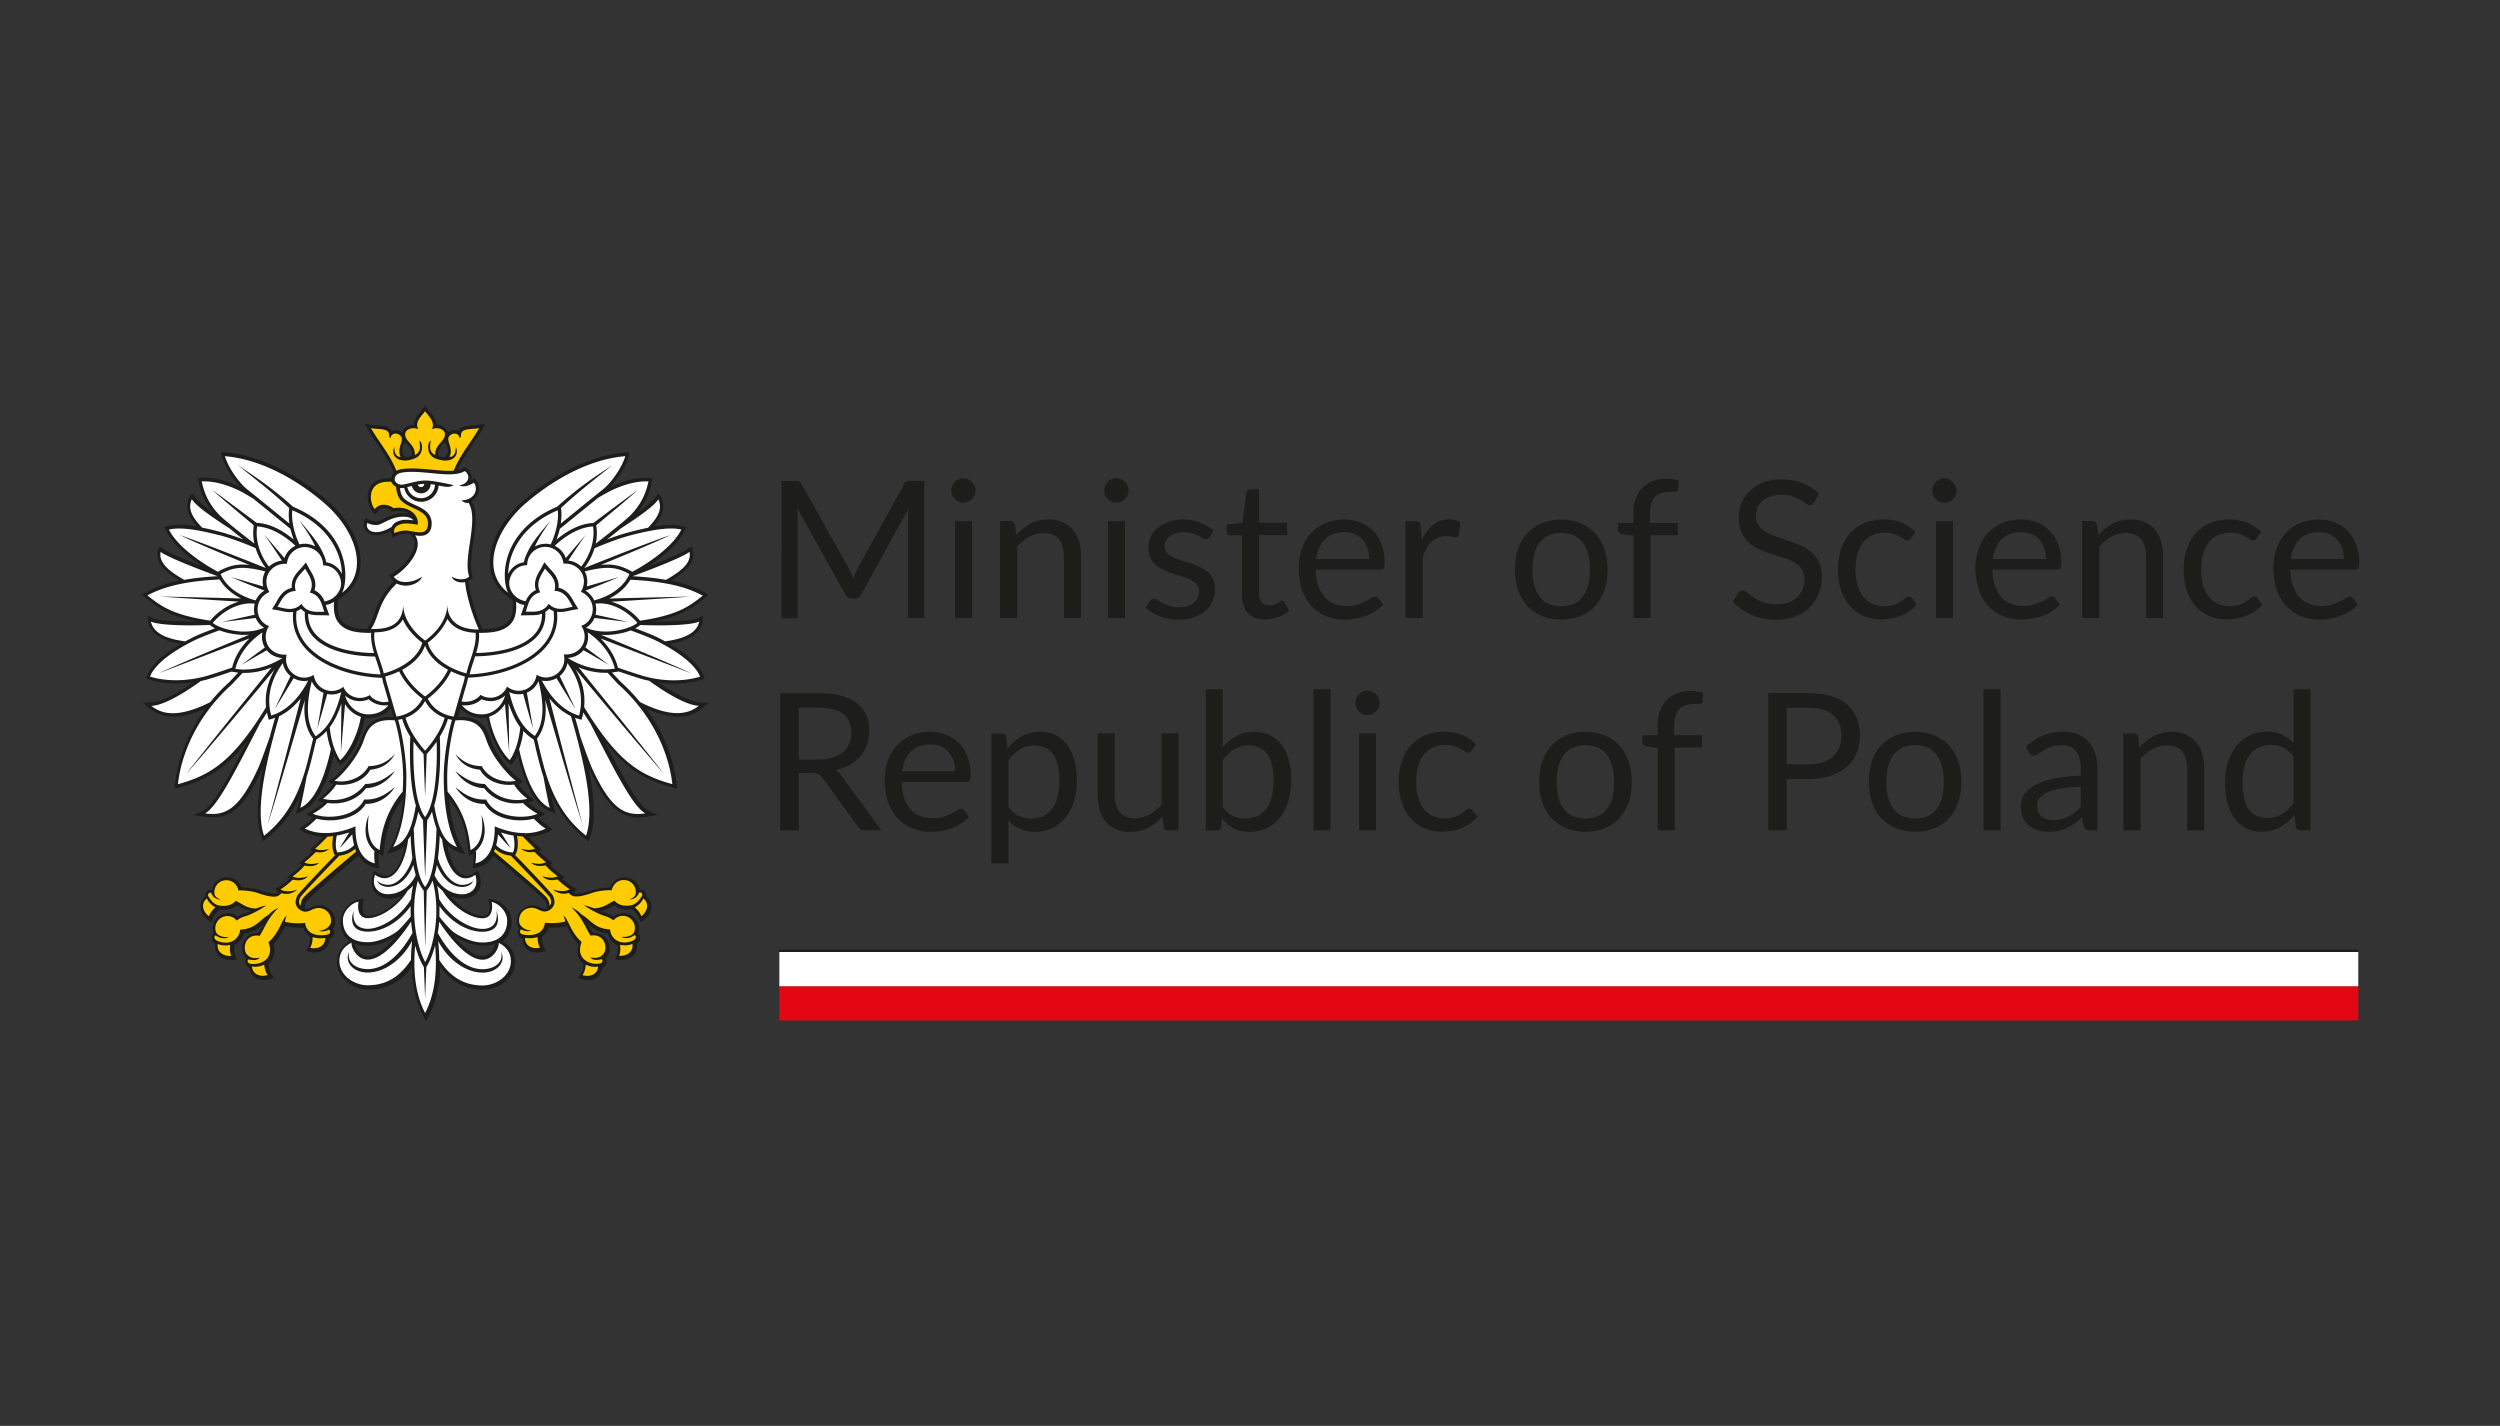
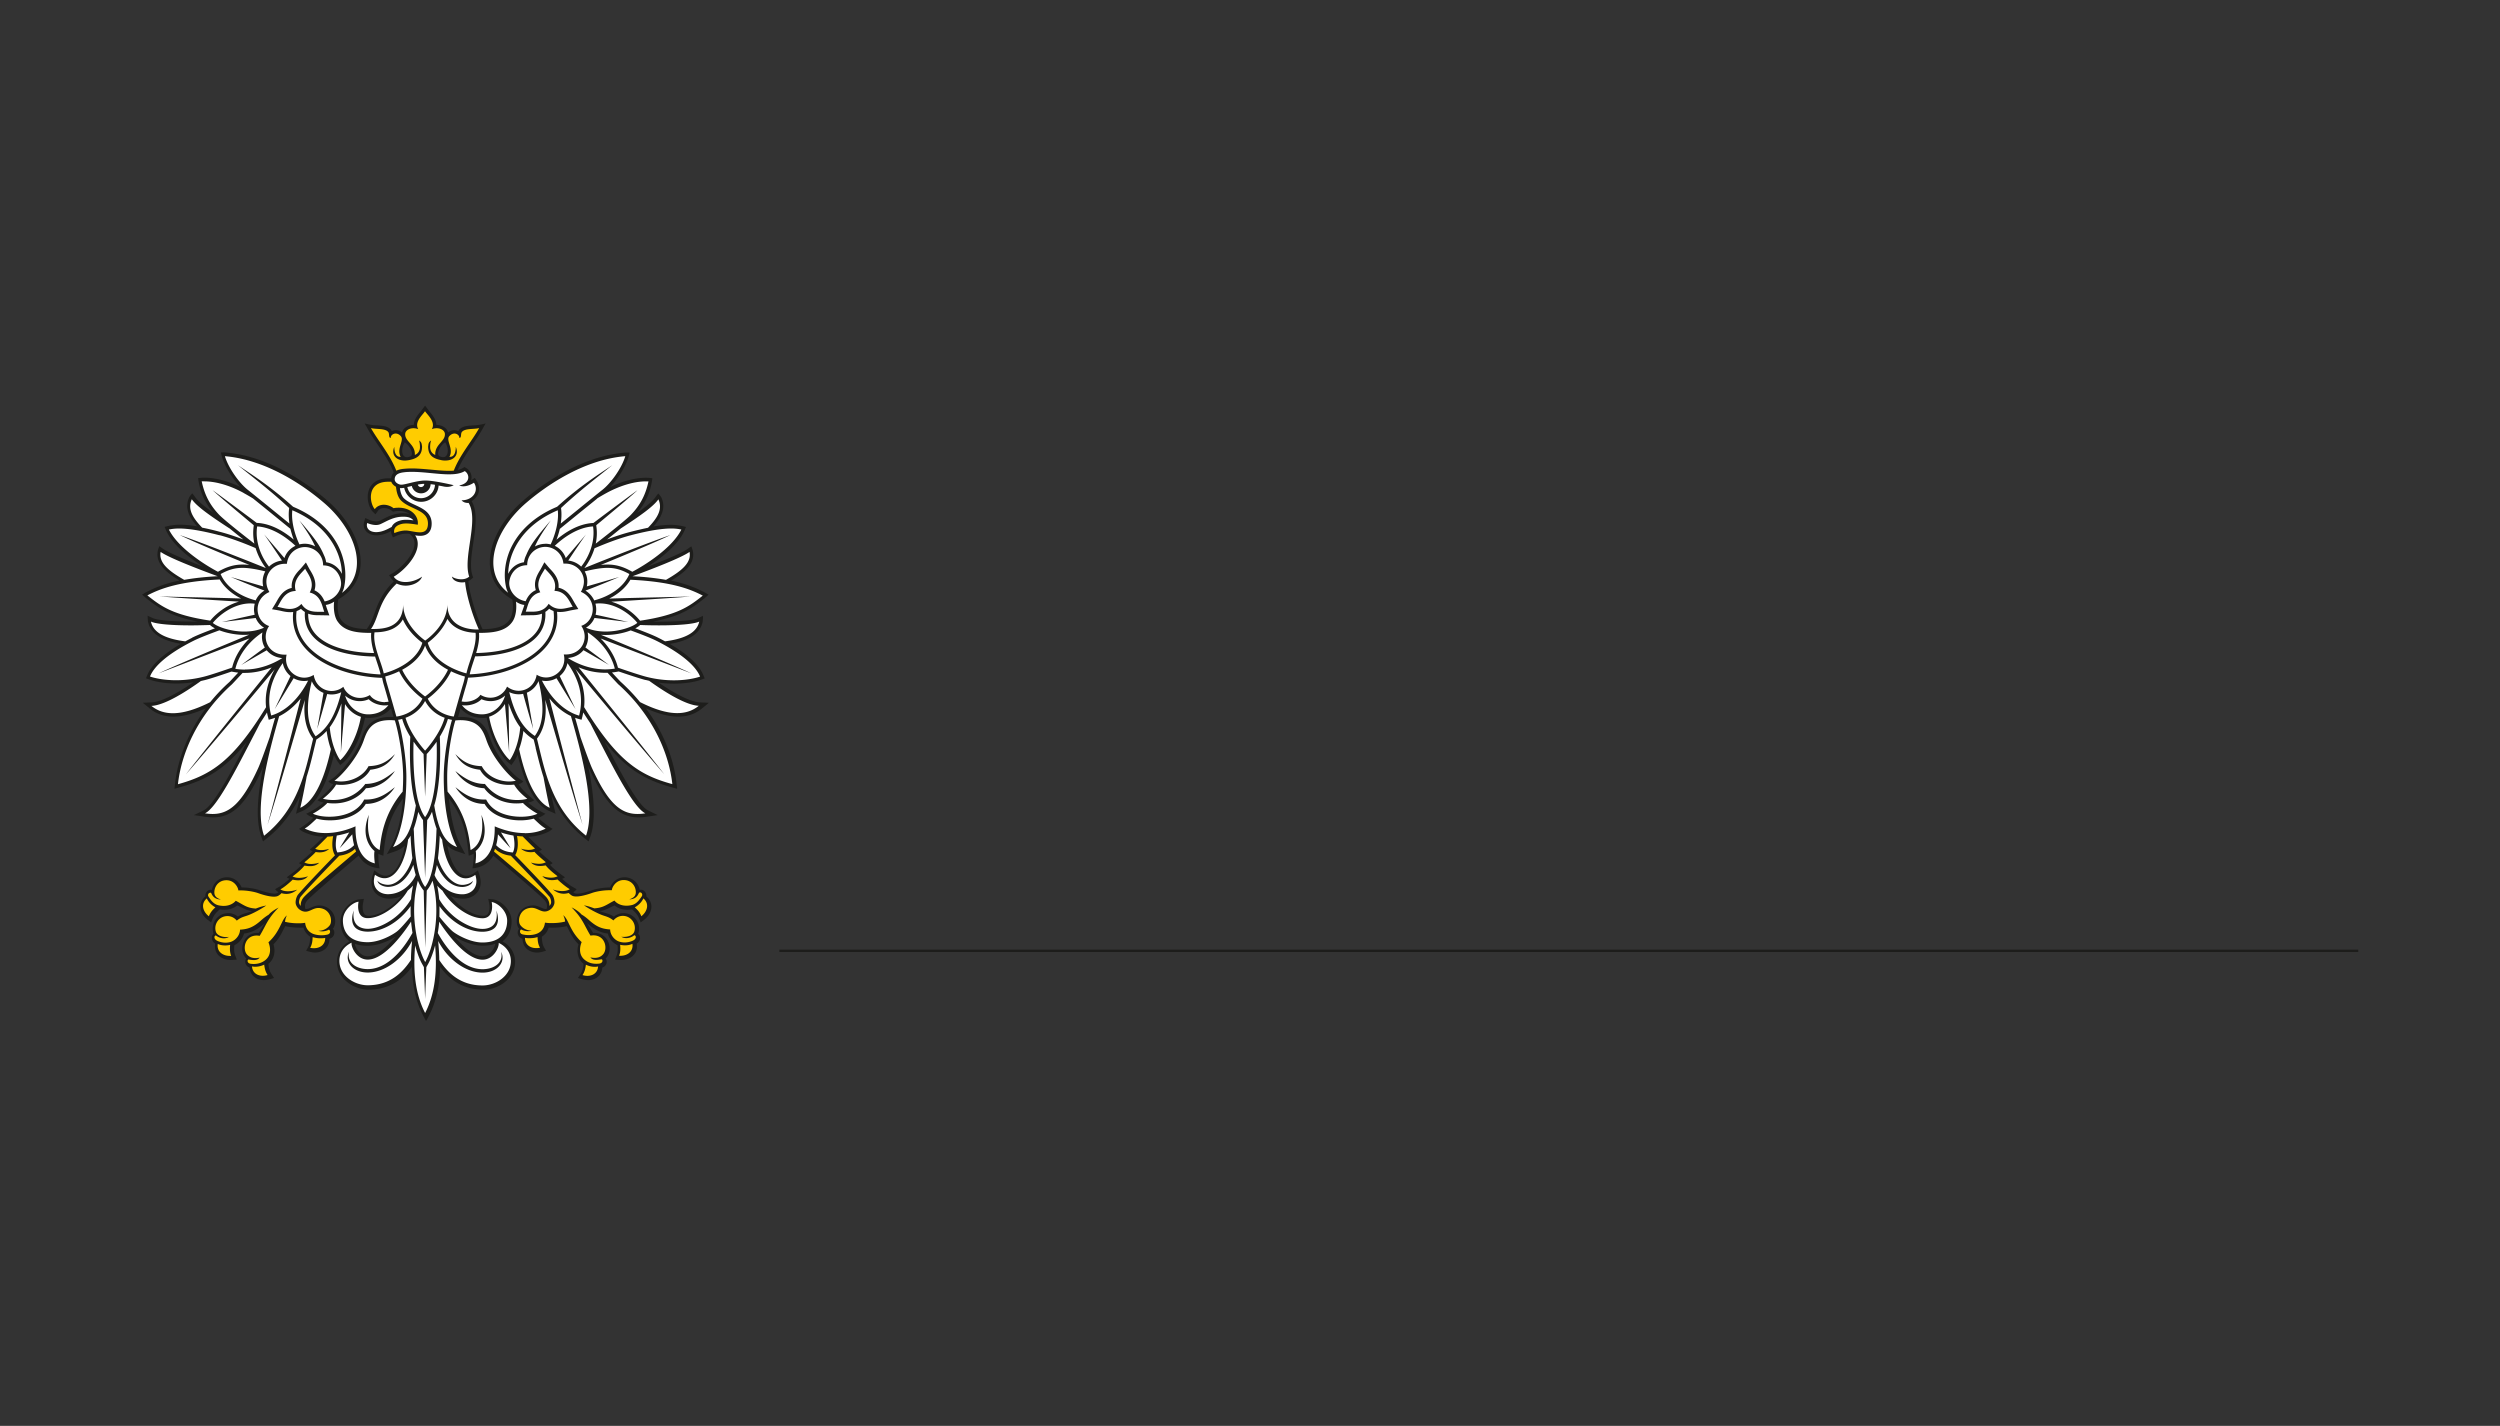
<svg xmlns="http://www.w3.org/2000/svg" width="263" height="150">
  <rect width="100%" height="100%" fill="#333333" stroke="none" />
  <defs>
    <clipPath id="a">
      <path d="M0 27.76h263v94.48H0z" style="fill:none" />
    </clipPath>
    <clipPath id="b">
-       <path d="M0 27.76h263v94.48H0z" style="fill:none" />
+       <path d="M0 27.76v94.48H0z" style="fill:none" />
    </clipPath>
    <clipPath id="c">
      <path d="M14.91 42.67h59.63v64.69H14.91z" style="fill:none" />
    </clipPath>
    <clipPath id="d">
      <path d="M0 27.76h263v94.48H0z" style="fill:none" />
    </clipPath>
  </defs>
  <g style="clip-path:url(#a)">
    <g style="clip-path:url(#b)">
      <path d="M97.24 50.59v14.44h-1.71V54.42c0-.14 0-.29.01-.45 0-.16.02-.33.04-.49l-4.96 9.03c-.15.3-.39.45-.71.45h-.28c-.32 0-.55-.15-.71-.45l-5.06-9.07c.04.36.06.69.06.99v10.61h-1.71V50.6h1.44c.17 0 .31.02.4.05.09.03.18.13.27.28l4.99 8.89c.08.16.16.33.24.5s.15.35.22.53l.21-.54c.07-.18.15-.35.24-.51l4.9-8.88c.08-.15.17-.25.27-.28.1-.03.23-.05.41-.05h1.44ZM102.64 51.61c0 .17-.04.34-.11.49-.07.15-.17.29-.28.4-.12.12-.26.21-.41.28-.16.07-.32.1-.5.1s-.34-.03-.49-.1c-.15-.07-.28-.16-.4-.28s-.21-.25-.27-.4c-.07-.15-.1-.31-.1-.49s.03-.34.1-.5c.07-.16.16-.3.27-.41.11-.12.25-.21.4-.28.15-.07.31-.1.49-.1s.34.03.5.1c.16.07.3.16.41.28.12.12.21.26.28.41.07.16.11.32.11.5Zm-.38 3.21v10.21h-1.79V54.82h1.79ZM106.9 56.3c.22-.25.46-.47.71-.68.25-.2.51-.37.79-.52s.57-.26.89-.33c.31-.08.65-.12 1.01-.12.56 0 1.05.09 1.48.28.43.18.78.45 1.07.79.29.34.5.75.65 1.22.15.48.22 1 .22 1.58v6.5h-1.8v-6.5c0-.77-.18-1.37-.53-1.8s-.89-.64-1.61-.64c-.53 0-1.03.13-1.49.38-.46.26-.89.6-1.28 1.04v7.52h-1.8V54.81h1.08c.25 0 .41.12.47.37l.14 1.11ZM118.73 51.61c0 .17-.04.34-.11.49-.07.15-.17.29-.28.4-.12.12-.26.21-.41.28-.16.07-.32.1-.5.1s-.34-.03-.49-.1c-.15-.07-.28-.16-.4-.28s-.21-.25-.27-.4c-.07-.15-.1-.31-.1-.49s.03-.34.1-.5c.07-.16.16-.3.27-.41.11-.12.25-.21.4-.28.15-.07.31-.1.49-.1s.34.03.5.1c.16.07.3.16.41.28.12.12.21.26.28.41.07.16.11.32.11.5Zm-.38 3.21v10.21h-1.79V54.82h1.79ZM127.24 56.5c-.08.15-.21.22-.37.22-.1 0-.21-.04-.34-.11-.13-.07-.28-.16-.47-.25s-.4-.17-.66-.25c-.25-.08-.56-.12-.91-.12-.3 0-.57.04-.82.12s-.45.18-.62.32a1.347 1.347 0 0 0-.53 1.05c0 .26.08.48.23.66s.35.33.6.45c.25.13.53.24.85.34.32.1.64.2.97.31s.66.23.97.37c.32.13.6.3.85.5s.45.45.6.74c.15.29.23.64.23 1.05 0 .47-.08.91-.25 1.31s-.42.75-.75 1.04c-.33.29-.73.52-1.21.69-.48.17-1.03.25-1.65.25-.71 0-1.36-.12-1.94-.35-.58-.23-1.07-.53-1.47-.89l.42-.69a.61.61 0 0 1 .19-.2c.07-.05.17-.07.28-.07.12 0 .25.05.38.14.13.09.3.2.49.31s.42.22.7.31.62.14 1.03.14c.35 0 .66-.05.92-.14.26-.09.48-.21.66-.37s.3-.33.39-.53c.08-.2.13-.42.13-.65 0-.28-.08-.52-.23-.7-.15-.19-.35-.34-.6-.47a4.43 4.43 0 0 0-.85-.34c-.32-.1-.64-.2-.98-.31s-.66-.23-.98-.37c-.32-.14-.6-.31-.85-.52a2.29 2.29 0 0 1-.6-.77c-.15-.31-.23-.68-.23-1.11a2.718 2.718 0 0 1 .95-2.07c.31-.27.69-.49 1.14-.65.45-.16.96-.24 1.54-.24.67 0 1.28.11 1.81.32.53.21 1 .5 1.39.87l-.4.66ZM133.16 65.19c-.81 0-1.43-.23-1.86-.68s-.65-1.1-.65-1.95v-6.25h-1.23c-.11 0-.2-.03-.27-.1-.07-.06-.11-.16-.11-.3v-.72l1.67-.21.41-3.16c.02-.1.07-.18.14-.25.07-.06.16-.1.28-.1h.91v3.52h2.95v1.3h-2.95v6.13c0 .43.1.75.31.96.21.21.48.31.81.31.19 0 .35-.02.49-.08.14-.05.26-.11.36-.17s.19-.12.26-.17c.07-.05.13-.08.19-.08.09 0 .18.06.25.17l.52.86c-.31.29-.68.52-1.12.68-.44.16-.89.25-1.35.25ZM145.49 63.6c-.22.27-.49.5-.8.7-.31.2-.64.36-.99.49s-.72.22-1.09.29c-.38.06-.75.1-1.12.1-.71 0-1.36-.12-1.95-.36a4.31 4.31 0 0 1-1.54-1.05c-.43-.46-.77-1.03-1.01-1.71-.24-.68-.36-1.46-.36-2.34 0-.71.11-1.38.33-2s.53-1.15.94-1.61.91-.81 1.5-1.07 1.26-.39 2-.39c.61 0 1.18.1 1.7.31s.97.5 1.35.89c.38.39.68.86.89 1.43.22.57.32 1.21.32 1.94 0 .28-.03.47-.09.56-.06.09-.17.14-.34.14h-6.82c.02.65.11 1.21.27 1.68.16.48.38.88.66 1.19.28.32.62.56 1.01.72s.83.24 1.31.24c.45 0 .84-.05 1.16-.16s.61-.22.84-.34c.24-.12.43-.23.59-.34.16-.1.29-.16.41-.16.15 0 .26.06.34.17l.5.66Zm-1.45-4.79c0-.42-.06-.8-.18-1.14a2.64 2.64 0 0 0-.51-.9c-.22-.25-.5-.45-.82-.58-.32-.14-.69-.21-1.1-.21-.86 0-1.54.25-2.04.75s-.81 1.19-.93 2.08h5.58ZM149.55 56.87c.32-.7.72-1.25 1.19-1.64.47-.39 1.04-.59 1.72-.59.21 0 .42.02.62.07s.38.12.53.22l-.13 1.34c-.04.17-.14.25-.3.25-.09 0-.23-.02-.41-.06-.18-.04-.39-.06-.61-.06-.32 0-.61.05-.86.14-.25.09-.48.23-.67.42-.2.19-.38.41-.53.69-.16.27-.3.58-.43.93v6.45h-1.8V54.82h1.03c.2 0 .33.04.4.11s.12.2.15.38l.12 1.55ZM164.25 54.66c.75 0 1.42.12 2.02.37.6.25 1.11.6 1.53 1.06.42.46.75 1.01.97 1.66.22.65.34 1.37.34 2.17s-.11 1.53-.34 2.18c-.23.65-.55 1.2-.97 1.65-.42.46-.93.81-1.53 1.05-.6.25-1.27.37-2.02.37s-1.43-.12-2.03-.37c-.6-.25-1.11-.6-1.54-1.05a4.68 4.68 0 0 1-.97-1.65c-.23-.65-.34-1.37-.34-2.18s.11-1.52.34-2.17c.22-.65.55-1.2.97-1.66.42-.46.94-.81 1.54-1.06s1.28-.37 2.03-.37Zm0 9.11c1.01 0 1.76-.34 2.26-1.01.5-.68.75-1.62.75-2.83s-.25-2.16-.75-2.84c-.5-.68-1.25-1.02-2.26-1.02-.51 0-.96.09-1.34.26s-.7.43-.95.76-.44.73-.56 1.21c-.12.48-.19 1.02-.19 1.63 0 1.21.25 2.15.75 2.83.5.68 1.26 1.01 2.28 1.01ZM171.84 65.03v-8.68l-1.13-.13a.872.872 0 0 1-.35-.16.368.368 0 0 1-.14-.31v-.74h1.61v-.99c0-.58.08-1.1.25-1.56.17-.45.4-.84.71-1.15s.67-.55 1.1-.71.91-.24 1.45-.24c.46 0 .88.07 1.26.2l-.04.9c-.01.16-.1.25-.27.26-.17.01-.38.02-.66.02-.31 0-.59.04-.84.12-.25.08-.47.21-.65.39-.18.18-.32.42-.42.72-.1.3-.15.66-.15 1.1v.94h2.94v1.3h-2.88v8.71h-1.8ZM190.85 52.84a.77.77 0 0 1-.2.23c-.07.05-.16.08-.26.08-.11 0-.25-.06-.4-.17-.15-.11-.35-.24-.58-.38-.23-.14-.51-.26-.84-.38s-.72-.17-1.18-.17c-.44 0-.82.06-1.15.18-.33.12-.61.28-.84.48-.23.2-.4.44-.51.71-.11.27-.17.57-.17.88 0 .4.1.74.3 1s.46.49.79.68c.33.19.7.35 1.11.49.41.14.84.28 1.27.43.43.15.86.31 1.27.5.41.18.78.42 1.11.7s.59.63.79 1.04c.2.41.3.91.3 1.51 0 .63-.11 1.22-.32 1.78a4.27 4.27 0 0 1-.94 1.45c-.41.41-.92.73-1.52.97-.6.23-1.29.35-2.05.35-.94 0-1.79-.17-2.56-.51-.77-.34-1.42-.8-1.97-1.38l.56-.93c.05-.07.12-.14.2-.19a.47.47 0 0 1 .26-.08c.09 0 .19.04.3.11.11.07.24.16.38.27.14.11.3.23.48.35.18.13.39.25.62.35.23.11.5.2.79.27.29.07.63.11 1 .11.46 0 .88-.06 1.24-.19s.67-.31.92-.54.45-.51.58-.83c.13-.32.2-.68.2-1.08 0-.44-.1-.79-.3-1.07s-.46-.51-.78-.7-.69-.35-1.11-.48c-.42-.13-.84-.27-1.27-.4s-.85-.3-1.27-.48c-.42-.18-.79-.42-1.11-.71-.32-.29-.58-.65-.78-1.08s-.3-.97-.3-1.61c0-.51.1-1 .3-1.48s.49-.9.87-1.27.85-.67 1.4-.89c.55-.22 1.19-.33 1.91-.33.81 0 1.54.13 2.2.38.66.26 1.25.62 1.75 1.11l-.47.93ZM201.04 56.63c-.05.07-.11.13-.16.17s-.13.06-.22.06c-.1 0-.21-.04-.33-.13a4.013 4.013 0 0 0-1.11-.56c-.26-.08-.58-.13-.95-.13-.5 0-.95.09-1.33.27-.38.18-.7.44-.96.77s-.45.74-.58 1.22c-.13.48-.2 1.01-.2 1.6s.07 1.17.21 1.65c.14.48.34.88.6 1.21.26.33.57.57.94.75s.78.26 1.24.26.8-.05 1.08-.16c.28-.1.52-.22.7-.35.19-.13.34-.24.46-.35s.25-.16.37-.16c.15 0 .26.06.34.17l.5.66c-.22.28-.47.51-.76.71s-.59.36-.91.49c-.33.13-.67.23-1.02.29s-.72.09-1.09.09c-.64 0-1.23-.12-1.78-.35-.55-.23-1.02-.58-1.43-1.02-.4-.45-.72-1-.95-1.65s-.34-1.39-.34-2.23c0-.76.11-1.46.32-2.11.21-.65.52-1.2.93-1.67.41-.47.91-.83 1.5-1.09s1.28-.39 2.05-.39c.72 0 1.35.12 1.9.35.55.23 1.03.56 1.46.98l-.47.65ZM205.84 51.61c0 .17-.04.34-.11.49-.07.15-.17.29-.28.4-.12.12-.26.21-.41.28-.16.07-.32.1-.5.1s-.34-.03-.49-.1c-.15-.07-.28-.16-.4-.28s-.21-.25-.27-.4c-.07-.15-.1-.31-.1-.49s.03-.34.1-.5c.07-.16.16-.3.27-.41.11-.12.25-.21.4-.28.15-.07.31-.1.49-.1s.34.03.5.1c.16.07.3.16.41.28.12.12.21.26.28.41.07.16.11.32.11.5Zm-.38 3.21v10.21h-1.79V54.82h1.79ZM216.68 63.6c-.22.27-.49.5-.8.7-.31.2-.64.36-.99.49s-.72.22-1.09.29c-.38.06-.75.1-1.12.1-.71 0-1.36-.12-1.95-.36a4.31 4.31 0 0 1-1.54-1.05c-.43-.46-.77-1.03-1.01-1.71-.24-.68-.36-1.46-.36-2.34 0-.71.11-1.38.33-2s.53-1.15.94-1.61.91-.81 1.5-1.07 1.26-.39 2-.39c.61 0 1.18.1 1.7.31s.97.5 1.35.89c.38.39.68.86.89 1.43.22.57.32 1.21.32 1.94 0 .28-.03.47-.09.56-.06.09-.17.14-.34.14h-6.82c.02.65.11 1.21.27 1.68.16.48.38.88.66 1.19.28.32.62.56 1.01.72s.83.24 1.31.24c.45 0 .84-.05 1.16-.16s.61-.22.84-.34c.24-.12.43-.23.59-.34.16-.1.29-.16.41-.16.15 0 .26.06.34.17l.5.66Zm-1.45-4.79c0-.42-.06-.8-.18-1.14a2.64 2.64 0 0 0-.51-.9c-.22-.25-.5-.45-.82-.58-.32-.14-.69-.21-1.1-.21-.86 0-1.54.25-2.04.75s-.81 1.19-.93 2.08h5.58ZM220.74 56.3c.22-.25.46-.47.71-.68.25-.2.51-.37.79-.52s.57-.26.89-.33c.31-.08.65-.12 1.01-.12.56 0 1.05.09 1.48.28.43.18.78.45 1.07.79.29.34.5.75.65 1.22.15.48.22 1 .22 1.58v6.5h-1.8v-6.5c0-.77-.18-1.37-.53-1.8s-.89-.64-1.61-.64c-.53 0-1.03.13-1.49.38-.46.26-.89.6-1.28 1.04v7.52h-1.8V54.81h1.08c.25 0 .41.12.47.37l.14 1.11ZM237.4 56.63c-.05.07-.11.13-.16.17s-.13.06-.22.06c-.1 0-.21-.04-.33-.13a4.013 4.013 0 0 0-1.11-.56c-.26-.08-.58-.13-.95-.13-.5 0-.95.09-1.33.27-.38.18-.7.44-.96.77s-.45.74-.58 1.22c-.13.48-.2 1.01-.2 1.6s.07 1.17.21 1.65c.14.48.34.88.6 1.21.26.33.57.57.94.75s.78.26 1.24.26.8-.05 1.08-.16c.28-.1.52-.22.7-.35.19-.13.34-.24.46-.35s.25-.16.37-.16c.15 0 .26.06.34.17l.5.66c-.22.28-.47.51-.76.71s-.59.36-.91.49c-.33.13-.67.23-1.02.29s-.72.09-1.09.09c-.64 0-1.23-.12-1.78-.35-.55-.23-1.02-.58-1.43-1.02-.4-.45-.72-1-.95-1.65s-.34-1.39-.34-2.23c0-.76.11-1.46.32-2.11.21-.65.52-1.2.93-1.67.41-.47.91-.83 1.5-1.09s1.28-.39 2.05-.39c.72 0 1.35.12 1.9.35.55.23 1.03.56 1.46.98l-.47.65ZM248.02 63.6c-.22.27-.49.5-.8.7-.31.2-.64.36-.99.49s-.72.22-1.09.29c-.38.06-.75.1-1.12.1-.71 0-1.36-.12-1.95-.36a4.31 4.31 0 0 1-1.54-1.05c-.43-.46-.77-1.03-1.01-1.71-.24-.68-.36-1.46-.36-2.34 0-.71.11-1.38.33-2s.53-1.15.94-1.61.91-.81 1.5-1.07 1.26-.39 2-.39c.61 0 1.18.1 1.7.31s.97.5 1.35.89c.38.39.68.86.89 1.43.22.57.32 1.21.32 1.94 0 .28-.03.47-.09.56-.06.09-.17.14-.34.14h-6.82c.02.65.11 1.21.27 1.68.16.48.38.88.66 1.19.28.32.62.56 1.01.72s.83.24 1.31.24c.45 0 .84-.05 1.16-.16s.61-.22.84-.34c.24-.12.43-.23.59-.34.16-.1.29-.16.41-.16.15 0 .26.06.34.17l.5.66Zm-1.45-4.79c0-.42-.06-.8-.18-1.14a2.64 2.64 0 0 0-.51-.9c-.22-.25-.5-.45-.82-.58-.32-.14-.69-.21-1.1-.21-.86 0-1.54.25-2.04.75s-.81 1.19-.93 2.08h5.58Z" style="fill:#1d1d1b" />
    </g>
    <g style="clip-path:url(#c)">
      <path d="M69.14 71.79c.59.09 1.19.13 1.78.13 1.27 0 2.31-.21 2.86-.42l.35-.13-.14-.35c-.44-1.07-1.64-2.19-3.53-3.28.7-.11 1.28-.28 1.77-.49.95-.41 1.51-1.02 1.68-1.8.04-.18.05-.66.05-.66s-.4.17-.56.25c-.36.18-1.62.36-4.07.36h-.63c1.07-.22 1.96-.47 2.71-.78 1.23-.51 2-1.12 2.74-1.71.11-.09.39-.35.39-.35s-.32-.2-.45-.26c-.84-.44-1.89-.88-3.49-1.22.43-.25.79-.5 1.1-.74.62-.48 1.41-1.26 1.19-2.37-.03-.14-.16-.5-.16-.5s-.29.2-.4.28c-.39.28-1.46.82-4.21 1.87 1.41-.89 3.18-2.25 3.88-3.78l.16-.4s-.75-.23-1.57-.23c-.52 0-1.14.06-1.84.17.13-.15.24-.28.34-.42.71-.94.87-1.77.49-2.62-.07-.14-.33-.43-.33-.43s-.2.25-.29.38c-.3.44-.96.98-1.93 1.67.8-.95 1.31-1.97 1.54-3.26.02-.1.06-.39.06-.39s-.35-.05-.68-.05c-1.12 0-2.46.35-3.76.98.84-.89 1.63-2.16 1.93-3.16.04-.13.11-.47.11-.47h-.48c-2.01.17-4.13.84-6.28 1.99a24.742 24.742 0 0 0-4.32 2.97c-2.59 2.21-3.99 5.14-3.54 7.47.18.94.74 2.16 2.29 3.03l.03.24c.09.72-.03 1.45-.3 1.85-.57.86-1.7 1.01-2.87 1.03l-.07-.16c-.8-1.78-1.32-3.83-1.41-4.84v-.07c.11-.05.22-.12.31-.2l.19-.16-.08-.23c-.29-.84-.1-2.15.09-3.41.24-1.62.49-3.3-.18-4.4.26-.15.48-.37.62-.63.26-.48.23-1.03-.08-1.51l-.2-.31-.3.2s-.06.04-.1.06c.02-.06.03-.1.04-.14.08-.44-.14-.91-.54-1.15l-.18-.11-.19.11c-.14.09-.32.15-.53.2.4-.94 1.02-1.86 1.58-2.69.37-.55.72-1.06.99-1.55l.37-.66s-.68.21-1.35.21c-.54.04-1.15.08-1.46.49-.03.03-.05.07-.06.11a.998.998 0 0 0-.42-.1c-.23 0-.46.09-.66.25-.1-.46-.62-.8-1.23-.8-.02-.56-.42-1.04-.69-1.37-.08-.1-.5-.66-.5-.66s-.42.56-.5.66c-.27.32-.67.81-.69 1.37-.61 0-1.14.34-1.23.8-.19-.16-.42-.25-.66-.25-.15 0-.29.04-.42.1-.02-.04-.04-.07-.06-.11-.3-.41-.92-.45-1.45-.49-.67 0-1.35-.21-1.35-.21l.37.66c.27.49.62 1 .99 1.55.62.92 1.32 1.94 1.7 2.97-.18.18-.25.4-.27.6h-.29c-1.35 0-1.85.71-2.02 1.14-.36.87-.03 1.96.36 2.35l.3.3.25-.35c.18-.26.46-.31.66-.31.28 0 .58.11.8.28l.13.1.16-.03c.16-.03.32-.05.48-.05.42 0 .81.11 1.1.32-.09-.03-.2-.04-.31-.06-.12-.01-.24-.02-.36-.02-.89 0-1.55.33-2.12.62-.13.07-.25.13-.37.18-.09.04-.21.06-.34.06-.38 0-.76-.17-.77-.18l-.38-.18-.12.41c-.1.34-.04.67.16.93.23.31.65.49 1.14.49.19 0 .38-.03.58-.07.39-.09.69-.24.95-.38 0 .17.05.29.05.31l.14.36.35-.16s.55-.24 1.04-.24h.15c.08 0 .15.02.24.04l.05.04c.34.3.49.67.44 1.11-.12 1.14-1.45 2.48-2.33 2.99l-.34.19.21.32c.08.12.18.23.29.33-1.26 1.23-1.69 2.4-2.03 3.35-.2.54-.37 1.01-.64 1.4l-.18.27c-1.12-.04-2.18-.21-2.73-1.03-.27-.4-.39-1.13-.3-1.85l.03-.24c1.55-.87 2.1-2.08 2.28-3.03.44-2.33-.94-5.25-3.54-7.47-.93-.8-2.44-1.96-4.32-2.97-2.15-1.16-4.27-1.82-6.28-1.99-.17-.01-.48 0-.48 0s.07.34.11.47c.3 1 1.09 2.27 1.93 3.16-1.3-.62-2.64-.98-3.76-.98-.32 0-.68.05-.68.05s.04.3.06.39c.23 1.29.74 2.31 1.55 3.26-.97-.68-1.63-1.23-1.93-1.67-.09-.13-.29-.38-.29-.38s-.27.29-.33.43c-.38.84-.23 1.67.49 2.62.1.13.21.27.34.42-.7-.12-1.31-.17-1.84-.17-.82 0-1.57.23-1.57.23s.12.3.17.4c.7 1.53 2.47 2.89 3.88 3.78-2.75-1.06-3.82-1.6-4.21-1.87-.11-.08-.4-.28-.4-.28s-.14.36-.16.5c-.22 1.11.58 1.89 1.19 2.37.31.25.67.49 1.1.74-1.6.33-2.65.78-3.49 1.22-.12.06-.45.26-.45.26s.28.26.39.35c.74.59 1.51 1.2 2.74 1.71.75.31 1.64.57 2.72.78h-.64c-2.45 0-3.71-.19-4.07-.36-.17-.08-.56-.25-.56-.25s.01.47.05.66c.17.79.73 1.39 1.68 1.8.49.21 1.07.37 1.77.49-1.88 1.1-3.09 2.22-3.53 3.28l-.14.35.35.13c.55.2 1.59.42 2.86.42.59 0 1.18-.05 1.77-.13-1.92 1.32-3.48 2.07-4.38 2.11l-.94.04.73.6c.69.57 1.52.86 2.49.86s2.12-.29 3.42-.88c-.65.88-1.22 1.79-1.69 2.76-1.05 2.14-1.43 4-1.56 5.18l-.06.53.51-.14c2.71-.75 4.73-1.8 7.11-4.8-1.58 3.06-3.48 6.68-4.53 7.2l-1.04.51 1.15.17c.31.04.6.07.87.07 1.02 0 1.85-.34 2.63-1.07.83-.78 1.62-2.03 2.49-3.93.04-.1.1-.24.17-.42-.06.29-.12.59-.17.89-.55 2.99-.56 5.15-.04 6.59l.17.47.39-.31c1.51-1.19 2.66-2.67 3.51-4.51-.1.51-.19.93-.26 1.21l-.17.7.67-.29c.99-.43 2.35-1.82 3.32-5.92.15.33.3.59.44.78l.22.31.3-.24c.44-.36.98-1.13 1.41-2.01.31-.63.68-1.58.9-2.74.13.02.26.03.4.03.98 0 1.79-.37 2.34-1.01.12.43.22.77.26.91-.11 0-.22-.01-.33-.01-2.26 0-2.75 1.42-3.08 2.36-.66 1.9-2.4 3.71-2.95 4.08-.14.1-.49.34-.49.34s.13.2.5.29c-.45.75-1.65 1.69-1.65 1.69s.23.18.65.25c-1.02.86-1.84 1.17-1.84 1.17s.27.26.76.43c-.62.62-1.51 1.17-1.51 1.17s.27.23.49.33c.66.3 1.32.47 2.07.5-.4.41-.77.77-1.03 1l-.4.34s.11.13.31.17c-.18.19-.73.68-1.04.93l-.4.33s.11.11.28.17c-.27.34-.9.82-1.11.98l-.46.34s.14.12.29.16c-.23.23-.79.67-1.08.84-.11.06-.44.25-.44.25s.14.2.36.32c-.08.05-.14.14-.42.15-.36 0-.92-.15-1.6-.37-.51-.17-1.25-.28-1.86-.28-.19-.49-.72-1.07-1.53-1.07-.47 0-.89.18-1.19.52-.21.23-.35.51-.4.81-.3-.08-.52.11-.62.3-.06.12-.09.25-.07.38-.35.29-.54.67-.53 1.09 0 .5.28.99.75 1.36l.38.29.18-.45c.12-.32.41-.66.73-.92.17.03.33.04.49.04.67 0 1.1-.25 1.35-.46.65.29.96.52 1.55.6-.32.13-.55.18-.65.21-.27.08-.53.17-.83.37a1.58 1.58 0 0 0-1.02-.37c-.31 0-.62.09-.87.25-.63.4-.91 1.17-.69 1.87 0 .02.01.04.02.06-.09.08-.15.18-.17.31-.04.21.03.51.34.73-.08.49.04.86.29 1.16.3.35.78.55 1.33.55.23 0 .65-.04.65-.04l-.17-.45c-.12-.32-.13-.68-.08-1.07.5-.23.89-.71 1.01-1.22.83-.1 1.47-.45 2.21-1.11 0 0-.34.51-.5.79-.05.08-.1.16-.15.25h-.13c-.66 0-1.2.33-1.46.92-.26.58-.19 1.26.17 1.67.03.04.06.07.1.1-.07.09-.12.21-.11.35 0 .23.15.5.46.61.06.79.66 1.32 1.49 1.32.49 0 1.08-.23 1.08-.23l-.27-.41c-.19-.29-.29-.62-.32-1.08.6-.46.77-1.27.53-2.05.55-.53.86-1.17 1.14-1.73l.09-.18c.55.13 1.12.16 1.5.16.15 0 .3 0 .42-.01.12.41.37.74.72.96-.02.41-.06.8-.22 1.09l-.22.39s.58.19.93.19c.46 0 .87-.16 1.15-.44.25-.25.38-.62.38-1.01.39-.11.52-.42.51-.66a.59.59 0 0 0-.15-.39c.3-.39.32-1 .09-1.5-.26-.57-.85-.94-1.51-.96-.34-.01-.64.12-.89.23-.19.08-.35.15-.5.15h-.08c-.07-.23-.1-.57.19-.9.5-.55 2.67-2.39 4.42-3.88.36-.31.69-.59.99-.84.38.65.94 1.08 1.69 1.26.2.05.51.08.51.08s-.17-.9-.12-1.53c.25.13.52.2.52.2s.03-.35.05-.47c.18-1.76.56-3.65 2.02-5.54-.17 2.08-.61 3.82-1.26 5.03l-.44.82.88-.3c.38-.13.72-.33 1.01-.6-.31 1.65-1.06 3.17-2.03 3.17-.25 0-.51-.1-.79-.29l-.4-.28-.15.46c-.29.87-.07 1.45.17 1.79.33.45.9.73 1.53.73.5 0 .94-.11 1.33-.28-.88 1.09-2.31 2.08-3.45 2.08-.28 0-.4-.1-.46-.18-.2-.25-.22-.75-.15-1.12l.09-.48-.49.05c-.42.04-.9.32-1.29.73-.44.47-.68 1.03-.68 1.59 0 .74.22 1.36.65 1.82.09.1.19.19.31.28-.85.47-1.33 1.24-1.33 2.15 0 .84.39 1.6 1.11 2.16.63.49 1.44.77 2.23.77 1.23 0 2.33-.36 3.25-1.05.54-.41.97-.9 1.3-1.35.04 2.01.43 3.68 1.16 5.11l.32.62.32-.62c.74-1.43 1.12-3.1 1.16-5.11.33.45.76.94 1.3 1.35.92.7 2.02 1.05 3.25 1.05.79 0 1.6-.28 2.23-.77.72-.56 1.11-1.33 1.11-2.16 0-.91-.48-1.68-1.33-2.15.11-.08.21-.18.31-.28.43-.46.65-1.09.65-1.82 0-.56-.24-1.12-.68-1.59-.39-.41-.87-.68-1.29-.73-.12-.01-.49-.05-.49-.05l.1.48c.07.36.06.87-.15 1.12-.06.08-.18.18-.46.18-1.14 0-2.57-.99-3.45-2.08.39.17.83.28 1.33.28.63 0 1.2-.27 1.53-.73.24-.33.46-.91.17-1.79l-.15-.46-.4.28c-.28.19-.55.29-.79.29-.98 0-1.73-1.53-2.03-3.17.29.27.62.47 1.01.6l.88.3-.44-.82c-.66-1.21-1.09-2.95-1.27-5.03 1.46 1.9 1.84 3.78 2.02 5.54.01.12.05.47.05.47s.26-.07.51-.2c.05.63-.12 1.53-.12 1.53s.31-.03.51-.08a2.59 2.59 0 0 0 1.69-1.26c.29.25.62.53.99.84 1.75 1.48 3.92 3.33 4.42 3.88.29.33.26.67.19.9h-.08c-.16 0-.31-.07-.5-.15-.24-.11-.54-.25-.89-.23-.67.02-1.26.39-1.51.96-.23.5-.21 1.11.09 1.5-.09.1-.14.24-.15.39 0 .24.13.55.51.66 0 .38.14.76.39 1.01.28.28.69.44 1.15.44.35 0 .93-.19.93-.19l-.22-.39c-.16-.28-.2-.68-.22-1.09.36-.22.6-.55.72-.96.12 0 .26.01.42.01.38 0 .94-.03 1.49-.16.03.06.06.11.09.18.28.56.59 1.19 1.14 1.73-.24.78-.07 1.59.53 2.05-.03.47-.13.8-.32 1.08l-.27.41s.6.23 1.08.23c.83 0 1.43-.53 1.49-1.32.31-.11.46-.37.46-.61a.55.55 0 0 0-.12-.35c.03-.03.07-.06.1-.1.36-.41.43-1.1.17-1.67-.26-.58-.8-.92-1.46-.92h-.13c-.05-.09-.1-.17-.15-.25-.17-.28-.5-.79-.5-.79.74.66 1.38 1.01 2.21 1.11.12.52.5.99 1.01 1.22.05.39.04.75-.08 1.07l-.17.45s.42.04.65.04c.55 0 1.03-.2 1.33-.55.26-.3.37-.67.29-1.16.32-.22.39-.51.34-.73a.516.516 0 0 0-.18-.31c0-.02.01-.04.02-.06.22-.7-.06-1.47-.69-1.87-.25-.16-.56-.25-.87-.25-.37 0-.72.13-1.02.37-.3-.2-.56-.29-.83-.37-.11-.04-.34-.08-.65-.21.59-.08.9-.31 1.55-.6.25.21.68.46 1.35.46.16 0 .33-.02.49-.04.32.26.61.6.73.92l.18.45.38-.29c.47-.37.74-.86.75-1.36 0-.42-.19-.8-.54-1.09.02-.13 0-.26-.07-.38-.11-.2-.33-.38-.62-.3a1.603 1.603 0 0 0-1.59-1.33c-.82 0-1.34.58-1.53 1.07-.62 0-1.35.11-1.86.28-.68.23-1.24.38-1.6.37-.28 0-.34-.1-.42-.15.22-.12.36-.32.36-.32s-.33-.19-.44-.25c-.29-.16-.85-.61-1.08-.84.15-.04.29-.16.29-.16l-.46-.34c-.21-.16-.84-.64-1.11-.98.16-.06.28-.17.28-.17l-.4-.33c-.31-.25-.86-.74-1.04-.93.2-.04.31-.17.31-.17l-.4-.34c-.27-.23-.63-.6-1.04-1 .75-.03 1.41-.2 2.07-.5.21-.1.49-.33.49-.33s-.88-.54-1.51-1.17c.49-.16.76-.43.76-.43s-.81-.31-1.83-1.17c.42-.06.65-.25.65-.25s-1.2-.94-1.65-1.69c.38-.09.5-.29.5-.29s-.35-.24-.5-.34c-.55-.37-2.29-2.17-2.95-4.08-.33-.94-.82-2.36-3.08-2.36-.11 0-.22 0-.33.01.04-.14.14-.49.26-.92.55.65 1.37 1.02 2.35 1.02.13 0 .27-.01.4-.03.22 1.17.59 2.11.9 2.74.43.89.97 1.65 1.41 2.01l.29.24.22-.31c.14-.19.29-.45.44-.78.97 4.11 2.32 5.49 3.32 5.92l.67.29-.17-.7c-.07-.28-.16-.7-.26-1.21.85 1.84 2 3.31 3.51 4.51l.39.31.17-.47c.52-1.43.5-3.59-.04-6.59-.06-.3-.12-.6-.18-.89.07.18.13.32.18.42.87 1.9 1.66 3.15 2.49 3.93.78.73 1.62 1.07 2.63 1.07.27 0 .55-.02.87-.07l1.15-.17-1.04-.51c-1.05-.52-2.95-4.14-4.53-7.2 2.37 3 4.4 4.06 7.11 4.8l.51.14-.06-.53c-.13-1.19-.5-3.05-1.55-5.18-.48-.97-1.04-1.89-1.69-2.76 1.31.59 2.44.88 3.42.88s1.8-.29 2.49-.86l.73-.6-.95-.04c-.91-.04-2.46-.79-4.38-2.11M43.22 47.99c-.16.09-.38.13-.56.09-.39-.11-.5-.86-.08-1.54.61.37.95 1.27.64 1.45m-4.54 52.61c-.43 0-.74-.25-.93-.46-.28-.32-.4-.67-.41-.85.38.14.83.21 1.34.21 1.07 0 2.24-.52 2.95-.97-.99 1.17-2.07 2.07-2.95 2.07m12.08-1.11c.51 0 .96-.07 1.34-.21-.01.17-.13.53-.41.85-.18.21-.5.46-.93.46-.89 0-1.97-.9-2.95-2.07.71.45 1.88.97 2.95.97m-3.99-51.42c-.17.05-.4 0-.56-.09-.31-.19.03-1.08.63-1.45.42.67.31 1.43-.07 1.54" style="fill:#1d1d1b" />
    </g>
    <g style="clip-path:url(#d)">
      <path d="M32.05 87.17c.47-.28.75-.58 1.26-1.05.4.12.89.18 1.41.18 1.39 0 3.01-.48 3.76-1.73h.02c1.29 0 2.36-.7 3.04-1.76-.74.58-1.63 1.3-3 1.3h-.23c-.66 1.35-2.3 1.81-3.66 1.81-.72 0-1.36-.13-1.74-.32.29-.15 1.05-.61 1.53-1.13.24.04.47.05.7.05 1.38 0 2.65-.61 3.36-1.6 1.37-.05 2.46-.92 3.04-1.81-.68.54-1.68 1.36-3.09 1.36h-.02c-.99 1.32-2.33 1.69-3.39 1.69-.41 0-.78-.06-1.07-.13.37-.29 1.02-.84 1.39-1.49.18.02.36.03.54.03 1.32 0 2.52-.62 3.05-1.59 1.01-.12 1.91-.46 2.6-1.65-.81.8-1.5 1.23-2.78 1.27-.53 1.02-1.74 1.61-2.89 1.61-.24 0-.47-.03-.7-.08.65-.43 2.42-2.32 3.09-4.26.34-.98.77-2.11 2.74-2.11.17 0 .34 0 .53.03.38 1.21.87 3.87.87 5.96 0 .53-.02 1.04-.05 1.53-1.9 2.26-2.26 4.5-2.42 6.14-.9-.4-1.45-1.64-1.14-3.7-.77 1.91-.11 3.22.6 3.81-.09.4.03 1.3.03 1.3-1.5-.38-2.07-1.95-2.03-3.9-1.07.47-2.15.71-3.15.71-.8 0-1.54-.16-2.2-.48m3.38.74c-.1.5-.2 1.27.06 1.78.64-.06 1.25-.23 1.76-.77-.09-.35-.16-.73-.19-1.14-.52.58-1.15 1.29-1.32 1.45.12-.21.6-1 1-1.65-.44.15-.88.26-1.31.33m-2.24-10.46c-1.02-1.41-.96-3.44-.39-5.77.25.57.68 1 1.23 1.22-.27 1.58-.66 3.8-.66 3.8s.64-2.17 1.05-3.68c.15.03.3.05.45.05.36 0 .71-.08 1.03-.24-.52 2.12-1.28 3.72-2.7 4.64m-.78-5.86c-.14.03-.28.04-.43.04-.39 0-.77-.1-1.1-.29-.79 1.3-1.99 3.25-1.99 3.25l1.66-3.48c-.13-.11-.25-.23-.36-.37a2.29 2.29 0 0 1-.45-.99c-1.16 1.61-1.77 3.44-1.22 5.51 1.55-.44 2.95-1.81 3.89-3.68m-4.59-9.46c-1.5-.55-3.55-1.43-3.55-1.43s2.01.59 3.41.99c-.12-.54-.05-1.09.22-1.58-.99-.24-1.74-.37-2.4-.37-.81 0-1.48.2-2.3.65.61 1.43 2.13 2.37 3.69 2.77.19-.42.5-.78.92-1.03m-2.05 8.3c1.6 0 3.01-.62 3.93-1.2-.67-.05-1.25-.35-1.64-.82-1.12.63-2.68 1.55-2.68 1.55s1.45-1.09 2.48-1.84c-.01-.03-.03-.05-.04-.07-.25-.47-.32-1.01-.21-1.52-1.53 1.01-2.52 2.46-2.85 3.83.35.06.68.08 1.01.08m-5.57-3.35c.47-.24 1.29-.57 2.41-.99-.19-.1-.35-.2-.46-.3l-.06-.05c-.68.02-1.35.04-1.98.04-2 0-3.67-.13-4.23-.4.2.94 1.09 1.76 3.61 2.08.23-.12.47-.25.71-.37m5.5-.66c.7 0 1.42-.11 2.08-.41-.4-.23-.7-.59-.88-1.02-1.38.17-3.56.43-3.56.43s1.99-.45 3.45-.77c-.03-.15-.06-.31-.07-.47 0-.24.02-.47.08-.69-.16-.02-.31-.03-.46-.03-1.74 0-3.29 1.22-3.95 2.05.43.39 1.83.91 3.31.91m6.89-4.12c.57-1.07-.17-1.89-.49-2.49-.43.52-1.33 1.17-.99 2.34-1.21.04-1.55 1.1-1.92 1.67.36.06.81.22 1.29.22.41 0 .84-.12 1.23-.53.46.75 1.16.83 1.77.83h.63c-.24-.64-.35-1.74-1.53-2.03m.58-4.84c-.34-.76-.8-1.5-1.67-2.74 1.6 1.85 2.16 2.62 2.59 3.66.11.22.19.47.23.74.82.12 1.36.64 1.66 1.22-.05-2.34-1.54-5.14-5.22-6.69-.14 1.31.35 2.76.75 3.59.18-.04.37-.07.55-.07.38 0 .76.1 1.1.28m2.36 7.9c-.36-.54-.44-1.39-.36-2.09 0 0-.36.28-.88.35.03.09.06.18.08.26.04.12.3.84.3.84s-1.07-.02-1.16-.02c-.24 0-.64 0-1.07-.16-.01.79.22 1.48.69 2.05 1.05 1.28 3.31 2.04 6.24 2.09-.21-.7-.36-1.43-.3-2.12-1.32 0-2.8-.09-3.53-1.2m-3.45-1c-.14-.09-.28-.19-.41-.33-.14.1-.3.18-.46.24-.55 4.34 4.66 6.49 8.83 6.66v-.04c-.1-.42-.25-.87-.41-1.35-.05-.16-.11-.32-.16-.49-3.79-.05-7.59-1.3-7.39-4.68m-16.55-1.74c1.43 1.13 2.64 2.05 6.6 2.64.41-.51 1.01-1.02 1.65-1.41.45-.26.91-.46 1.37-.59-2.78-.17-6.92-.42-8.35-.55 1.76.06 5.28.12 8.57.22-.14-.07-.27-.14-.39-.21-.82-.48-1.45-1.09-1.86-1.79-4.21.2-6.2.94-7.6 1.67m24.98 11.22c.14 0 .27-.01.39-.04-.19-.68-.4-1.41-.52-1.81-.05-.17-.11-.41-.16-.69-2.96-.08-6.59-1.15-8.35-3.43-.8-1.04-1.14-2.21-1.01-3.5-.11.02-.22.02-.34.02-.37 0-.71-.08-1.01-.15-.12-.03-.88-.16-.88-.16s.4-.65.46-.76c.29-.52.7-1.28 1.62-1.48-.09-.94.5-1.57.91-2 .09-.09.58-.68.58-.68s.36.68.43.79c.31.51.76 1.25.47 2.14.58.26.88.73 1.07 1.17 1.09-.19 1.73-1.11 1.73-1.89 0-.71-.55-1.9-1.89-1.9 0-1.17-.94-1.92-1.91-1.93-.81 0-1.77.57-1.9 1.76h-.2c-1.47 0-2.51 1.51-1.64 2.97-1.76.76-1.54 3.07-.03 3.58-.87 1.27-.09 3.01 1.63 3.01h.21c-.32 1.31.71 2.42 1.86 2.42.33 0 .67-.09.99-.29.17 1.07 1.01 1.69 1.89 1.69.42 0 .86-.14 1.23-.44.26.68.96 1.17 1.74 1.17.34 0 .7-.09 1.05-.3.29.48.99.75 1.6.75m-10.85-14.9c-.68-1.03-1.61-2.4-1.88-2.76l2.14 2.5c.21-.62.65-1.05 1.16-1.29-.97-.92-2.46-1.95-4.03-2.04-.23 1.55.38 3.14 1.25 4.23.36-.35.84-.58 1.36-.64m9.07 16.18c1.02 0 1.7-.42 2.13-.97-.12.02-.24.03-.37.03-.56 0-1.26-.2-1.7-.65a2.316 2.316 0 0 1-2.48-.38c.28 1.05 1.25 1.97 2.41 1.97m-6.47 6.62c-.26 1.37-.51 2.61-.66 3.21.82-.35 2.23-1.61 3.22-6.17-.19-.53-.35-1.17-.45-1.91-.3.33-.62.6-.99.84l-.09.06c-.07.29-.14.59-.22.9-.23.97-.48 2.02-.82 3.07m-10.69 3.79c.28.04.55.07.81.07 1.7 0 3.06-1.01 4.79-4.8.21-.45.72-1.84 1.23-3.3.19-.72.38-1.4.56-2.02-.11.04-.21.07-.32.11l-.35.1-.09-.35c-.04-.14-.07-.28-.09-.42-.25.4-.5.78-.74 1.14-.29.57-.56 1.09-.72 1.39-1.81 3.5-3.82 7.47-5.06 8.08m7.8-10.22c-1.03 3.58-2.67 9.59-1.59 12.58 3.69-2.91 4.36-6.94 5.16-10.2l-.05-.07c-.59-.81-.87-1.83-.87-3.09 0-.3.02-.6.05-.93-1.17 4.01-3.02 10.35-3.93 13.15.81-3.01 2.44-9.17 3.49-13.3-.67.83-1.45 1.48-2.27 1.87M18.72 82.5c3.47-.96 5.78-2.42 9.27-8.1-.09-.85 0-1.7.27-2.54.16-.49.37-.97.65-1.46-2.99 3.58-7.25 8.66-9.35 11.06 1.76-2.28 6.36-7.96 9.02-11.25-.93.38-1.88.58-2.81.58h-.25c-.62.67-1.09 1.18-1.15 1.23-3.81 3.44-5.33 7.52-5.65 10.48m-2.94-11.33c.45.16 1.43.39 2.74.39.85 0 1.85-.1 2.92-.37.73-.18 2.23-.7 2.98-.96.27-1.12.92-2.19 1.83-3.07-2.93 1.13-7.47 2.87-9.55 3.67 2.08-.97 6.59-2.84 9.52-4.06a8.7 8.7 0 0 1-.52.02c-.96 0-1.91-.21-2.62-.48-1.04.38-2.12.8-2.72 1.1-2.59 1.3-4.12 2.61-4.58 3.76m5.37.46c-1.37.99-3.77 2.57-5.22 2.63.61.5 1.35.77 2.26.77 1.06 0 2.35-.37 3.92-1.16.61-.75 1.28-1.46 2.02-2.12.06-.06.44-.47.93-.99-.12-.01-.24-.03-.36-.05l-.35-.06c-.79.27-2.13.73-2.82.9-.13.03-.26.06-.38.09m12.9-18.77c-1.95-1.67-5.93-4.5-10.39-4.88.36 1.23 1.49 2.82 2.42 3.55.57.45 2.81 2.27 4.37 3.54-.07-.48-.1-.97-.05-1.45l.02-.19c-2.01-1.86-3.78-3.2-5.39-4.5 1.51 1.02 3.4 2.21 5.79 4.36l.08.04c2.11.89 3.72 2.27 4.63 3.99.75 1.42.99 3.12.65 4.52-.04.16-.12.36-.2.52 2.92-2.24 1.48-6.6-1.93-9.5m.64 23.65c.16 1.75.75 2.97 1.1 3.45.6-.49 1.75-2.21 2.18-4.56a2.89 2.89 0 0 1-1.25-.79c-.16-.17-.3-.35-.42-.55l-.44 5.1s.03-2.91.06-5.17c-.17.52-.35.97-.55 1.38-.21.42-.44.81-.69 1.14M24.13 55.58c-2.08-1.35-3.45-2.33-3.95-3.06-.41.9-.1 1.77 1.09 2.99.58.11 1.21.26 1.91.45.81.21 1.64.5 2.42.79-.53-.41-1.03-.82-1.47-1.18m-1.04.74c-2.11-.55-3.4-.71-4.24-.71-.48 0-.82.05-1.08.11.99 1.98 3.91 3.79 5.16 4.44l.12-.07c.88-.48 1.62-.69 2.47-.69.23 0 .47.01.72.04-2.47-1.01-5.95-2.46-7.32-3.14 2.01.69 6.19 2.32 8.99 3.45.01 0 .03 0 .05.01a6.75 6.75 0 0 1-1.07-2.09c-1.12-.48-2.49-1.01-3.79-1.36m-.2 4.32c-2.09-.77-5.13-1.94-6-2.56-.21 1.09.73 1.95 2.48 2.94.97-.17 2.12-.31 3.52-.38m2.75-8.75c-1.28-.71-2.81-1.23-4.16-1.23h-.27c.3 1.42.86 2.49 1.83 3.51.43.45 2.09 1.79 3.71 3.04-.13-.59-.16-1.22-.07-1.87v-.07c-1.9-1.58-3.84-3.22-4.32-3.68.64.46 2.65 1.95 4.64 3.44h.06c1.57.09 2.96 1.02 3.83 1.76-.13-.35-.25-.73-.35-1.14-.47-.38-1.07-.87-1.82-1.48-.76-.62-1.54-1.25-2.11-1.71-.34-.21-.67-.4-.98-.57m18.79 15.75c-.72 2.45-4.06 3.22-4.06 3.22-.28-1.32-1.18-2.93-.97-4.32.49 0 1.28-.05 1.95-.39.45-.23.8-.55 1.03-.97.58 1.33 1.72 2.22 2.05 2.46m3.72-1.5c-.47-.25-.83-.58-1.08-1.01-.58 1.36-1.74 2.27-2.07 2.51.72 2.45 4.07 3.22 4.07 3.22.28-1.31 1.11-2.89.96-4.27-.45-.01-1.2-.09-1.88-.45m-1.37 4.14c-1.04-.64-1.73-1.44-2.06-2.35-.33.92-1.02 1.72-2.06 2.35-.12.07-.23.14-.35.2.79 1.7 2.41 2.81 2.41 2.81s1.62-1.11 2.41-2.81c-.11-.06-.23-.13-.35-.2m-4.79.36c-.67.33-1.26.49-1.46.55.04.25.1.5.17.73.27.9 1 3.48 1 3.48s1.87-.15 2.74-1.88c-.35-.26-1.71-1.32-2.45-2.88m5.46 0c-.73 1.56-2.1 2.63-2.45 2.88.87 1.73 2.74 1.88 2.74 1.88s.72-2.58 1-3.48c.07-.23.13-.48.17-.73-.21-.05-.78-.22-1.46-.55m-1.49 4.48a3.69 3.69 0 0 1-1.24-1.36c-.34.65-.81 1.08-1.24 1.36-.28.19-.57.32-.82.41.52 1.82 2.06 3.46 2.06 3.46s1.54-1.64 2.06-3.46a3.92 3.92 0 0 1-.82-.41m-.03 2.92c.09 2.37-.06 6.4-1.21 7.94-1.16-1.54-1.3-5.57-1.21-7.94.48.7.91 1.15.95 1.2l.1.1c.06 1.85.14 3.86.16 4.48.03-.63.1-2.63.17-4.48l.1-.1s.47-.51.95-1.2m-2.78-.39v-.13c-.34-.55-.66-1.19-.85-1.87-.17.05-.32.08-.43.09.4 1.3.87 3.97.87 6.02 0 2.73-.4 5.53-1.4 7.37 1.23-.42 1.92-1.6 2.4-4.37-.79-2.56-.62-6.56-.59-7.12m3.52 4.13c0-2.05.47-4.72.87-6.02-.1-.02-.25-.05-.43-.1-.19.67-.52 1.32-.85 1.86v.13c.03.56.2 4.56-.59 7.12.47 2.76 1.17 3.94 2.4 4.37-1-1.84-1.4-4.64-1.4-7.37m-1.24 3.67c-.13.29-.27.55-.43.77l-.07.09c-.09 2.54-.22 6.05-.22 6.06 0 0-.13-3.52-.22-6.06l-.07-.09c-.16-.22-.3-.48-.43-.77-.14.7-.3 1.28-.48 1.77 0 .12.01.23.02.33.07 2.04.28 4.63 1.18 5.8.91-1.17 1.11-3.76 1.19-5.8 0-.1.01-.21.02-.33-.18-.48-.34-1.07-.48-1.77m-4.64 7.89c-.35 0-1-.17-1.11-.65.29.34.84.43 1.11.43 1.25 0 2.3-1.69 2.57-2.81-.1-.78-.16-1.59-.19-2.36-.08.16-.17.3-.27.43v.07c-.27 2.04-1.17 3.98-2.47 3.98-.31 0-.64-.11-1-.36-.45 1.34.45 2.04 1.35 2.04 1.76 0 2.77-1.54 2.93-2.03-.1-.33-.18-.69-.25-1.06-.23.63-1.09 2.32-2.68 2.32m9.19-1.26c-.35.25-.69.36-1 .36-1.3 0-2.2-1.94-2.47-3.98v-.07c-.09-.13-.18-.27-.26-.43-.03.77-.09 1.58-.19 2.36.27 1.12 1.32 2.81 2.57 2.81.27 0 .82-.09 1.11-.43-.11.48-.76.65-1.11.65-1.59 0-2.44-1.69-2.68-2.32-.07.37-.15.73-.25 1.06.16.49 1.17 2.03 2.93 2.03.91 0 1.8-.7 1.36-2.04m-4.99 1.49-.12.16c-.05 1.96-.13 5.01-.16 6-.03-1-.11-4.04-.16-6l-.12-.16c-.19-.25-.35-.54-.49-.88-.9 3.3-.1 6.99.77 8.56.87-1.57 1.68-5.27.77-8.56-.14.33-.3.63-.49.88m-1.81 1.79c-1.21 1.68-2.94 2.69-4.52 2.69-.62 0-1.16-.19-1.41-.55-.28-.39-.3-.96-.06-1.69-.09.65 0 1.16.29 1.49.25.29.68.45 1.18.45.71 0 1.57-.32 2.41-.87.87-.56 1.7-1.46 2.15-2.26.04-.47.11-.95.21-1.42-.16.18-.35.36-.56.53-.82 1.41-2.71 2.9-4.21 2.9-1.11 0-1.06-1.25-.96-1.73-.64.07-1.65.93-1.65 1.96 0 1.14.61 2.3 2.61 2.3 1.22 0 2.59-.74 3.1-1.15.34-.27.94-.96 1.43-1.56-.02-.36-.02-.73-.01-1.11m8.52-.43c.1.48.15 1.73-.96 1.73-1.5 0-3.39-1.49-4.21-2.9-.21-.17-.4-.35-.56-.53.1.47.17.95.21 1.42.45.8 1.27 1.69 2.15 2.26.85.55 1.7.87 2.41.87.49 0 .93-.15 1.18-.45.28-.33.38-.84.28-1.49.24.73.22 1.3-.06 1.69-.25.36-.79.55-1.41.55-1.57 0-3.31-1.01-4.52-2.69 0 .38 0 .74-.01 1.11.48.6 1.08 1.28 1.42 1.56.51.4 1.89 1.15 3.1 1.15 2 0 2.61-1.16 2.61-2.3 0-1.03-1.01-1.89-1.65-1.96m-6.66 6.51-.19.34c-.05 1.19-.1 2.45-.13 3.36-.03-.91-.08-2.17-.13-3.36l-.19-.34c-.27-.48-.52-1.15-.73-1.94-.23 2.7 0 5.09 1.05 7.11 1.04-2.02 1.28-4.41 1.05-7.11-.21.79-.47 1.46-.73 1.94m-1.69-2.42c-1.04 1.96-2.9 3.33-4.67 3.33-1.58 0-2.47-1.14-1.96-2.19-.27 1.22.84 1.83 1.96 1.83 2.45 0 4.17-2.84 4.71-3.81-.06-.38-.11-.78-.15-1.19-.6.93-2.72 4-4.56 4-1.14 0-1.76-1.28-1.7-1.78-.89.43-1.28 1.15-1.28 1.91 0 1.58 1.59 2.57 2.98 2.57 2.43 0 3.73-1.43 4.55-2.67 0-.63.05-1.31.12-2.01m9.11.21c.06.5-.56 1.78-1.7 1.78-1.84 0-3.96-3.07-4.56-4-.03.41-.08.8-.15 1.19.54.97 2.26 3.81 4.71 3.81 1.13 0 2.23-.61 1.96-1.83.51 1.05-.38 2.19-1.96 2.19-1.77 0-3.64-1.37-4.67-3.33.07.7.11 1.38.12 2.01.82 1.23 2.12 2.67 4.55 2.67 1.39 0 2.98-.99 2.98-2.57 0-.76-.39-1.48-1.28-1.91m2.73-11.55c-1 0-2.08-.25-3.15-.71.04 1.95-.53 3.52-2.03 3.9 0 0 .12-.89.03-1.3.71-.59 1.37-1.9.6-3.81.32 2.06-.24 3.29-1.14 3.7-.16-1.64-.52-3.88-2.42-6.14-.03-.49-.04-1.01-.04-1.53 0-2.09.48-4.75.86-5.96.19-.02.36-.03.53-.03 1.96 0 2.4 1.13 2.74 2.11.67 1.94 2.44 3.83 3.09 4.26-.23.05-.46.08-.69.08-1.15 0-2.37-.59-2.89-1.61-1.28-.04-1.96-.47-2.78-1.27.69 1.19 1.58 1.53 2.6 1.65.52.97 1.72 1.59 3.04 1.59.18 0 .36-.01.54-.03.37.65 1.01 1.19 1.39 1.49-.29.08-.66.13-1.07.13-1.06 0-2.39-.37-3.39-1.69h-.02c-1.4 0-2.41-.82-3.09-1.36.58.89 1.67 1.76 3.04 1.81.7.98 1.98 1.6 3.36 1.6.23 0 .47-.01.71-.05.48.51 1.24.98 1.53 1.13-.37.19-1.01.32-1.74.32-1.36 0-3-.45-3.66-1.81h-.23c-1.37 0-2.26-.72-3-1.3.68 1.05 1.75 1.76 3.04 1.76h.02c.75 1.26 2.37 1.73 3.76 1.73.52 0 1.01-.07 1.41-.18.51.48.79.77 1.26 1.05-.65.32-1.4.48-2.2.48m-2.5-.08c.4.65.89 1.44 1 1.65-.16-.16-.8-.87-1.32-1.45-.03.41-.09.8-.19 1.14.51.54 1.12.72 1.76.77.26-.51.16-1.28.06-1.78-.43-.07-.87-.18-1.31-.33m.85-14.77c.32.16.67.24 1.03.24.16 0 .31-.02.45-.05.41 1.52 1.05 3.68 1.05 3.68s-.38-2.22-.66-3.8c.54-.22.98-.65 1.23-1.22.57 2.33.64 4.36-.39 5.77-1.42-.92-2.18-2.52-2.7-4.64m7.36 2.49c.54-2.07-.07-3.89-1.23-5.51-.07.36-.22.7-.45.99-.11.14-.23.26-.36.37l1.66 3.48s-1.2-1.94-2-3.25a2.26 2.26 0 0 1-1.53.25c.94 1.86 2.35 3.23 3.9 3.68m1.61-12.12c1.56-.41 3.08-1.34 3.69-2.77-.81-.45-1.49-.65-2.3-.65-.66 0-1.41.13-2.4.37.27.49.34 1.04.22 1.58 1.4-.4 3.41-.99 3.41-.99s-2.05.88-3.55 1.43c.41.26.73.62.92 1.03m2.17 7.19c-.33-1.37-1.32-2.81-2.86-3.83.11.51.04 1.05-.2 1.52-.01.03-.03.05-.04.07 1.03.75 2.48 1.84 2.48 1.84s-1.57-.92-2.68-1.55c-.39.48-.97.77-1.64.82.92.59 2.33 1.2 3.93 1.2.33 0 .67-.03 1.01-.08m5.27-2.87c2.52-.32 3.41-1.14 3.61-2.08-.56.27-2.22.4-4.23.4-.63 0-1.3-.01-1.98-.04l-.06.05c-.11.1-.27.21-.46.3 1.12.42 1.94.75 2.41.99.25.12.48.25.71.37m-2.9-1.93c-.65-.83-2.21-2.05-3.95-2.05-.15 0-.3 0-.46.03.06.22.09.45.08.69 0 .16-.03.32-.07.47 1.46.31 3.45.77 3.45.77s-2.18-.27-3.56-.43c-.18.43-.49.79-.89 1.02.65.3 1.38.41 2.08.41 1.48 0 2.88-.52 3.31-.91m-11.72-1.18h.63c.61 0 1.31-.08 1.77-.83.39.4.82.53 1.24.53.47 0 .93-.16 1.29-.22-.37-.57-.71-1.63-1.92-1.67.33-1.16-.56-1.81-1-2.34-.32.6-1.06 1.43-.49 2.49-1.18.29-1.29 1.39-1.53 2.03m2.06-7.14h.01c.18 0 .37.03.55.07.4-.84.89-2.29.75-3.59-3.68 1.55-5.17 4.36-5.22 6.69.29-.58.84-1.1 1.66-1.22.04-.27.12-.52.23-.74.43-1.04.99-1.81 2.59-3.66-.87 1.23-1.33 1.97-1.67 2.74.34-.18.72-.28 1.1-.28m-6.98 9.37c.06.69-.09 1.42-.3 2.12 2.93-.06 5.19-.81 6.24-2.09.47-.57.7-1.26.68-2.05-.42.16-.83.16-1.07.16-.09 0-1.16.02-1.16.02s.26-.72.3-.84c.03-.08.05-.17.08-.26-.52-.06-.88-.35-.88-.35.09.7 0 1.56-.36 2.09-.73 1.1-2.21 1.2-3.54 1.2m-.4 2.48c-.05.17-.11.33-.16.49-.16.48-.31.94-.4 1.35v.04c4.15-.17 9.36-2.32 8.81-6.66-.16-.06-.32-.14-.46-.24-.13.14-.26.25-.4.33.2 3.38-3.61 4.63-7.39 4.68m16.35-8.08c-.41.7-1.04 1.31-1.85 1.79l-.39.21c3.29-.1 6.81-.16 8.57-.22-1.43.13-5.56.38-8.35.55.46.13.92.33 1.37.59.64.38 1.24.89 1.65 1.41 3.97-.59 5.18-1.51 6.6-2.64-1.39-.73-3.38-1.47-7.6-1.67M50.55 73.1c.35.21.71.3 1.05.3.78 0 1.47-.49 1.74-1.17.38.3.81.44 1.23.44.88 0 1.72-.62 1.89-1.69.32.2.66.29.99.29 1.15 0 2.18-1.11 1.86-2.42h.21c1.72 0 2.5-1.74 1.63-3.01 1.51-.51 1.72-2.82-.04-3.58.87-1.46-.16-2.97-1.64-2.97h-.2a1.923 1.923 0 0 0-1.9-1.76c-.97 0-1.91.76-1.91 1.93-1.34 0-1.89 1.19-1.89 1.9 0 .78.64 1.7 1.73 1.89.19-.45.49-.91 1.07-1.17-.28-.9.16-1.63.47-2.14.07-.11.43-.79.43-.79s.49.59.58.68c.41.43 1 1.07.91 2 .92.2 1.33.96 1.62 1.48.06.11.46.76.46.76s-.75.13-.88.16c-.3.07-.64.15-1.01.15-.12 0-.23 0-.35-.02.13 1.29-.21 2.46-1.01 3.5-1.76 2.27-5.4 3.34-8.35 3.43-.05.28-.11.52-.16.69-.12.4-.33 1.12-.52 1.81.12.03.25.04.39.04.6 0 1.3-.27 1.6-.75m10.59-13.47c.87-1.1 1.48-2.68 1.25-4.23-1.57.09-3.06 1.12-4.03 2.04.5.24.94.67 1.16 1.29l2.14-2.5c-.27.35-1.2 1.73-1.88 2.76.52.06 1 .29 1.36.64m-8.02 13.57c-.4.37-.94.58-1.51.58-.33 0-.65-.07-.96-.2-.44.45-1.13.65-1.69.65-.13 0-.26 0-.37-.03.43.55 1.11.97 2.13.97 1.16 0 2.13-.92 2.41-1.97m3.23 5.52c-.07-.31-.14-.61-.22-.9l-.09-.06a5.25 5.25 0 0 1-.99-.84c-.09.74-.26 1.38-.45 1.91.99 4.57 2.41 5.82 3.22 6.17-.15-.6-.4-1.85-.65-3.21-.34-1.06-.59-2.1-.83-3.07m6.47-1.22c-.16-.3-.42-.82-.72-1.39-.24-.36-.49-.74-.74-1.14l-.09.42-.09.35-.36-.1c-.11-.03-.21-.07-.32-.11.18.62.37 1.3.56 2.02.51 1.46 1.02 2.85 1.23 3.3 1.73 3.79 3.09 4.8 4.79 4.8.26 0 .53-.02.81-.07-1.25-.61-3.26-4.58-5.07-8.08m-5.02-4.01c1.05 4.13 2.68 10.3 3.49 13.3-.91-2.8-2.76-9.14-3.93-13.15.03.33.05.64.05.93 0 1.27-.28 2.28-.87 3.09l-.05.07c.81 3.26 1.47 7.29 5.16 10.2 1.08-2.99-.56-9-1.59-12.58-.83-.39-1.6-1.03-2.27-1.87m7.27-1.45s-.53-.56-1.14-1.23h-.25c-.93 0-1.88-.19-2.81-.58 2.66 3.29 7.26 8.97 9.02 11.25-2.09-2.4-6.36-7.48-9.34-11.06.27.48.49.97.65 1.46.26.83.35 1.68.26 2.54 3.5 5.68 5.8 7.15 9.28 8.1-.32-2.97-1.85-7.04-5.66-10.48m4-4.59c-.59-.3-1.68-.72-2.72-1.1-.71.27-1.66.48-2.62.48-.18 0-.35 0-.52-.02 2.93 1.21 7.44 3.09 9.52 4.06l-9.55-3.67c.91.89 1.55 1.96 1.83 3.07.74.26 2.25.77 2.98.96 1.08.28 2.07.37 2.92.37 1.3 0 2.28-.23 2.74-.39-.47-1.15-2-2.46-4.58-3.76m-1.16 4.12c-.69-.18-2.03-.63-2.82-.9l-.35.06c-.12.02-.24.03-.36.05.49.53.87.94.93.99.74.67 1.41 1.38 2.02 2.12 1.58.8 2.86 1.16 3.92 1.16.91 0 1.65-.27 2.26-.77-1.45-.06-3.85-1.64-5.22-2.63l-.38-.09m-14.45-9.16c-.08-.16-.16-.35-.2-.52-.35-1.4-.11-3.1.65-4.52.92-1.72 2.52-3.1 4.63-3.99l.08-.04c2.39-2.16 4.27-3.34 5.79-4.36-1.61 1.3-3.39 2.64-5.39 4.5l.02.19c.05.48.02.97-.05 1.45 1.56-1.27 3.8-3.09 4.37-3.54.93-.73 2.06-2.32 2.42-3.55-4.46.37-8.44 3.21-10.39 4.88-3.4 2.9-4.84 7.26-1.92 9.5m.58 13c-.2-.41-.38-.87-.55-1.38.04 2.26.06 5.17.06 5.17l-.44-5.1c-.12.2-.26.38-.42.55-.36.38-.79.65-1.25.79.43 2.35 1.58 4.07 2.18 4.56.35-.48.94-1.7 1.1-3.45-.26-.34-.49-.72-.69-1.14m9.8-18.61c.78-.3 1.62-.58 2.42-.79.69-.18 1.33-.33 1.91-.45 1.19-1.22 1.5-2.09 1.09-2.99-.5.73-1.87 1.71-3.95 3.06-.44.36-.94.76-1.47 1.18m-1.29.89a6.64 6.64 0 0 1-1.07 2.09c.02 0 .04-.01.05-.01 2.8-1.14 6.98-2.76 8.99-3.45-1.38.68-4.86 2.13-7.32 3.14.25-.03.49-.04.72-.04.85 0 1.6.21 2.47.69l.13.07c1.25-.65 4.17-2.46 5.16-4.44-.26-.06-.6-.11-1.08-.11-.84 0-2.14.16-4.24.71-1.3.34-2.67.88-3.8 1.36m7.5 3.33c1.75-.99 2.69-1.85 2.48-2.94-.87.62-3.9 1.79-6 2.56 1.4.07 2.55.21 3.52.38m-7.24-8.55c-.57.47-1.35 1.09-2.11 1.71-.75.61-1.35 1.1-1.82 1.48-.09.41-.22.8-.35 1.14.87-.74 2.26-1.67 3.83-1.76h.05c1.99-1.5 4-2.99 4.64-3.45-.48.47-2.42 2.1-4.33 3.68v.07c.1.64.07 1.27-.06 1.87 1.62-1.25 3.28-2.59 3.71-3.04.97-1.01 1.54-2.09 1.84-3.51h-.27c-1.35 0-2.88.53-4.16 1.23-.31.17-.64.36-.98.57m-21.6 2.99c-.32.17-.66.37-1.14.49-.18.04-.34.06-.5.06-.69 0-1.1-.41-.94-.96 0 0 .45.21.92.21.17 0 .34-.03.49-.1.66-.3 1.35-.77 2.34-.77.1 0 .21 0 .33.01.42.04.65.21.78.37-.23-.03-.48-.06-.74-.06-.23 0-.42.02-.58.06-.47.12-.79.33-.95.65v.01m7.7 5.84c-.1.02-.21.03-.31.03-.51 0-1-.23-1.07-.62.17.15.57.29.98.29.3 0 .6-.07.84-.28-.7-2.01 1.05-5.92-.06-7.75h-.07c-.15 0-.48-.03-.67-.28h.02c1.15 0 1.84-.98 1.28-1.85-.33.21-.74.38-1.11.38-.16 0-.31-.03-.45-.09 1.23-.23 1.11-1.2.59-1.51-.43.26-1 .34-1.66.34-1.17 0-2.6-.26-3.9-.26-.3 0-.59.01-.87.05-.66.08-.94.33-.94.74 0 .33.43.56.69.56.45 0 1.62-.44 2.54-.44.86 0 2.48.38 2.98.49-.12.07-.36.18-.69.18-.11 0-.23-.01-.37-.04-.19-.04-.36-.07-.53-.1-.06.95-.86 1.71-1.83 1.71-.88 0-1.62-.63-1.79-1.47-.12.02-.22.03-.32.03h-.13c.06.49.21.86.41 1.06.31.31.76.52 1.2.72.81.38 1.73.8 1.73 1.95 0 .83-.43 1.29-1.21 1.29-.17 0-.35-.02-.53-.05 1.02 1.48-1.04 3.66-2.25 4.35.27.4.73.56 1.24.56.6 0 1.27-.23 1.74-.57-.17.53-.92.95-1.72.95-.32 0-.64-.07-.95-.22-1.97 1.87-1.84 3.56-2.7 4.78h.18c1.06 0 3.2-.07 3.2-2.62 0 2.29 2.32 3.84 2.32 3.84s2.33-1.55 2.33-3.84c0 2.48 2.37 2.67 3.1 2.67h.21c-.77-1.71-1.34-3.81-1.44-4.96m-6.08-10.03c.13.67.72 1.18 1.44 1.18.79 0 1.43-.63 1.47-1.41-.17-.03-.32-.05-.46-.06-.02.53-.46.96-1 .96-.48 0-.88-.33-.98-.78-.06.02-.12.03-.18.05-.1.02-.19.04-.27.06m1.42.01c.19 0 .34-.15.34-.34-.21 0-.45.04-.68.08.04.15.17.26.33.26" style="fill:#fff" />
      <path d="M22.1 93.9s.08.01.12.05c.16.38.43.67 1.02.68-.49-.16-.69-.38-.69-.75 0-.66.48-1.28 1.27-1.28.87 0 1.25.81 1.25 1.07h.24c.61 0 1.29.11 1.77.26.11.04 1.07.4 1.74.4.19 0 .36-.03.48-.11.14-.08.27-.21.31-.26.17.05.34.08.52.08.39 0 .78-.14 1.14-.45-.29.1-.65.17-.98.17-.31 0-.59-.06-.79-.2.37-.2.91-.65 1.29-1.02.2.04.39.07.57.07.43 0 .79-.13 1.04-.43-.21.08-.56.17-.93.17-.24 0-.49-.04-.69-.15.35-.26.89-.68 1.25-1.14.19.03.38.06.58.06.35 0 .7-.08.97-.36-.23.06-.54.13-.84.13-.25 0-.5-.04-.72-.17.28-.23.97-.82 1.19-1.09.12.02.26.04.4.04.35 0 .73-.09 1.02-.37-.27.07-.55.13-.81.13-.24 0-.47-.04-.66-.15.33-.28.8-.76 1.3-1.27.19 0 .39-.02.59-.05-.11.57-.18 1.41.19 2.02-1.56 1.6-3.2 3.32-3.86 4.1-.21.25-.33.75-.26 1.03.09.32.33.61.72.75.1.03.2.05.29.05.47 0 .84-.39 1.36-.39h.06c1.26.08 1.46 1.4 1.14 1.82-.28.37-.72.58-1.2.58.13.04.26.06.39.06.33 0 .63-.12.71-.18.16.03.25.43-.15.52-.21.05-.42.07-.62.07-.41 0-.78-.09-.99-.2-.41-.21-.67-.57-.73-1.11a4.1 4.1 0 0 1-.71.05c-.42 0-.9-.03-1.41-.16.03-.2.07-.41.2-.67-.6.47-.67 1.66-1.94 2.83.21.51.33 1.3-.29 1.84-.42.36-.91.44-1.25.44-.14 0-.25-.01-.32-.02-.42-.06-.37-.43-.24-.45.15.02.36.06.56.06.24 0 .48-.06.62-.26-.11.02-.27.05-.45.05-.29 0-.63-.08-.89-.38-.49-.56-.23-1.99 1.02-1.99.1 0 .2.01.32.03.7-1.16.79-1.75 1.99-2.97-.28.13-.78.43-1.05.75-.26.15-.57.39-.79.59-.82.73-1.37.93-2.22.98 0 .52-.4 1.09-.96 1.28-.18.06-.37.09-.55.09-.32 0-.63-.08-.87-.19-.43-.2-.35-.57-.15-.57.21.18.52.3.83.3.18 0 .37-.04.53-.15-.09.01-.17.02-.26.02-.52 0-1-.21-1.11-.56-.18-.57.07-1.16.54-1.46.19-.12.43-.19.68-.19.34 0 .7.14.98.48.49-.41.83-.41 1.33-.62.61-.25 1.36-.69 1.77-.97-.56.11-.75.19-1.1.32-.97-.06-1.27-.39-2.11-.82-.21.26-.64.54-1.28.54-.16 0-.34-.02-.52-.06-.53-.11-.83-.55-1.07-.92-.12-.18.02-.4.17-.4m9.37 1.09c.02.09.08.2.17.29-.02-.27.04-.6.32-.92.62-.69 3.63-3.2 5.5-4.8-.04-.09-.08-.19-.11-.28-.54.49-1.14.65-1.66.72-1.61 1.66-3.36 3.49-4.04 4.29-.14.16-.23.55-.18.7m-9.71-.5c-.65.53-.46 1.36.21 1.88.16-.4.38-.66.69-.94-.35-.18-.75-.56-.9-.94m1.15 4.78c-.13.78.49 1.27 1.27 1.27h.14c-.15-.4-.15-.74-.11-1.16-.15.04-.33.06-.52.06-.28 0-.56-.05-.78-.16m4.89 2.17c-.26.14-.62.23-.95.23-.12 0-.23-.01-.34-.04.04.65.54.99 1.13.99.17 0 .34-.02.51-.08-.23-.35-.31-.69-.36-1.11m5.1-2.88c-.02.42-.05.75-.26 1.13.13.03.27.04.4.04.65 0 1.19-.38 1.18-1.08a2.96 2.96 0 0 1-1.31-.08m8.28-47.91h-.34c-2.36 0-1.94 2.34-1.41 2.88.23-.32.59-.46.95-.46s.75.14 1.02.36c.18-.04.37-.05.55-.05 1.22 0 2.12.82 2 1.79-.23-.03-.73-.13-1.2-.13-.18 0-.35.01-.5.05-1.03.26-.76.96-.76.96s.61-.27 1.18-.27c.06 0 .13 0 .19.01.42.05.9.18 1.31.18.48 0 .85-.19.85-.93 0-1.45-1.88-1.46-2.83-2.42-.36-.36-.49-.99-.53-1.44-.22-.12-.41-.3-.5-.53M67.51 94.3c-.25.37-.55.81-1.07.92-.19.04-.36.06-.52.06-.65 0-1.07-.27-1.28-.54-.84.43-1.14.75-2.11.82-.36-.12-.54-.21-1.1-.32.42.29 1.16.72 1.77.97.5.21.84.22 1.33.62.29-.34.65-.48.99-.48.25 0 .48.07.67.19.47.3.72.89.54 1.46-.11.36-.59.56-1.11.56-.09 0-.17 0-.26-.02.16.11.34.15.53.15.31 0 .62-.12.83-.3.2 0 .29.37-.15.57-.24.11-.55.19-.87.19-.18 0-.37-.03-.55-.09-.56-.18-.96-.76-.96-1.28-.85-.06-1.4-.25-2.22-.98-.22-.2-.53-.45-.79-.59-.27-.32-.76-.62-1.05-.75 1.2 1.22 1.29 1.81 1.99 2.97.11-.02.22-.03.31-.03 1.26 0 1.52 1.43 1.02 1.99-.27.31-.61.38-.89.38-.18 0-.34-.03-.45-.05.15.21.38.26.62.26.2 0 .41-.04.56-.06.13.02.17.39-.24.45-.07.01-.18.02-.32.02-.34 0-.83-.07-1.25-.44-.62-.53-.5-1.33-.29-1.84-1.27-1.17-1.33-2.36-1.94-2.83.13.26.18.47.2.67-.51.13-.99.16-1.41.16a4.1 4.1 0 0 1-.71-.05c-.06.54-.32.9-.73 1.11-.21.11-.57.2-.99.2-.2 0-.41-.02-.62-.07-.4-.09-.31-.49-.15-.52.08.06.37.18.71.18.13 0 .26-.02.39-.06-.48 0-.92-.21-1.2-.58-.32-.42-.13-1.74 1.14-1.82h.06c.52 0 .89.39 1.36.39.09 0 .18-.01.29-.05.38-.13.63-.43.72-.75.07-.28-.04-.78-.26-1.03-.65-.77-2.29-2.49-3.85-4.1.36-.62.3-1.45.19-2.02.2.03.39.04.59.05.51.51.97.99 1.3 1.27-.2.11-.42.15-.66.15-.26 0-.54-.05-.81-.13.29.27.67.37 1.02.37.14 0 .27-.01.4-.04.21.27.91.86 1.19 1.09-.21.13-.46.17-.72.17-.31 0-.61-.06-.84-.13.27.28.62.36.97.36.2 0 .4-.03.58-.06.36.46.91.88 1.25 1.14-.2.11-.45.15-.69.15-.36 0-.72-.09-.92-.17.25.3.6.43 1.03.43.18 0 .37-.02.57-.07.38.36.92.81 1.29 1.02-.2.14-.49.2-.79.2-.33 0-.69-.07-.98-.17.36.31.75.45 1.14.45.17 0 .35-.03.52-.08.04.05.17.17.31.26.12.08.29.11.48.11.67 0 1.63-.36 1.74-.4.48-.15 1.15-.26 1.77-.26h.24c0-.26.38-1.07 1.25-1.07.79 0 1.27.62 1.27 1.28 0 .37-.2.59-.69.75.58 0 .86-.29 1.02-.68.04-.04.08-.05.12-.05.16 0 .3.22.18.4m-9.74.03c-.68-.8-2.43-2.63-4.04-4.29-.53-.06-1.13-.23-1.66-.72-.04.09-.07.19-.11.28 1.88 1.6 4.88 4.12 5.5 4.8.28.32.35.65.33.92.09-.1.15-.2.17-.29.04-.15-.04-.54-.18-.7m9.89.2c-.15.38-.55.76-.9.94.31.28.54.54.69.94.66-.52.86-1.35.21-1.88m-1.15 4.78c-.22.11-.5.16-.77.16-.19 0-.37-.02-.52-.06.04.42.04.76-.11 1.16h.13c.78 0 1.39-.48 1.27-1.27m-4.89 2.19c-.05.42-.13.76-.36 1.11.17.05.35.08.51.08.6 0 1.09-.34 1.13-.99-.11.03-.22.04-.34.04-.33 0-.69-.09-.95-.23m-5.09-2.9c-.25.09-.57.12-.85.12-.17 0-.33-.01-.46-.04 0 .7.52 1.08 1.18 1.08.13 0 .26-.01.4-.04-.21-.37-.24-.71-.26-1.13M42.39 49.33c.28-.03.58-.05.92-.05.68 0 1.39.07 2.08.13.65.06 1.26.12 1.82.12.19 0 .37 0 .53-.02.63-1.65 1.97-3.19 2.67-4.48-.46.15-1.52 0-1.83.43-.14.19 0 .61-.26.61.02-.24-.22-.46-.51-.46-.17 0-.37.08-.55.28-.38.45.49 1.31.02 2.17h.06c.54 0 .61-.68.61-1.05.36.86-.21 1.44-1.1 1.44-.15 0-.3-.01-.46-.05-.93-.18-1.35-.57-1.35-1.43.04-.26.02-.44.32-.63-.09.21-.11.46-.11.7 0 .39.21.7.54.82-.07-1.13 1.1-1.42 1.01-2.25-.04-.32-.41-.56-.87-.56-.16 0-.33.03-.5.1.43-.77-.48-1.52-.72-1.89-.23.38-1.15 1.12-.71 1.89-.17-.07-.34-.1-.5-.1-.46 0-.83.24-.87.56-.09.83 1.08 1.12 1.01 2.25.33-.12.54-.43.54-.82 0-.24-.02-.49-.1-.7.29.18.28.37.32.63 0 .84-.42 1.25-1.35 1.43-.16.03-.31.05-.46.05-.9 0-1.47-.58-1.11-1.44 0 .36.07 1.05.61 1.05h.06c-.47-.86.41-1.72.02-2.17-.17-.2-.37-.28-.55-.28-.29 0-.53.22-.51.46-.26 0-.12-.42-.26-.61-.31-.43-1.37-.28-1.83-.43.71 1.29 2.04 2.83 2.67 4.49.18-.09.4-.15.68-.19" style="fill:#fc0" />
-       <path d="M92.76 87.36h-1.73c-.36 0-.62-.14-.79-.41l-3.75-5.16c-.11-.16-.24-.28-.37-.35s-.33-.11-.61-.11h-1.48v6.03h-1.95V72.92h4.08c.91 0 1.7.09 2.37.28.67.18 1.21.45 1.65.8.43.35.75.77.96 1.27.21.49.31 1.05.31 1.66 0 .51-.08.99-.24 1.43-.16.44-.39.84-.7 1.2-.31.35-.68.65-1.12.9-.44.25-.94.44-1.5.56.25.14.46.35.65.62l4.21 5.74Zm-6.67-7.45c.56 0 1.06-.07 1.5-.21.43-.14.8-.33 1.09-.58s.51-.55.66-.9c.15-.35.22-.74.22-1.16 0-.86-.28-1.51-.85-1.95-.56-.44-1.41-.66-2.54-.66h-2.14v5.45h2.06ZM101.93 85.93c-.22.27-.49.5-.8.7-.31.2-.64.36-.99.49s-.72.22-1.09.29c-.38.06-.75.1-1.12.1-.71 0-1.36-.12-1.95-.36s-1.11-.59-1.54-1.05c-.43-.46-.77-1.03-1.01-1.71-.24-.68-.36-1.46-.36-2.34 0-.71.11-1.38.33-2s.53-1.15.94-1.61c.41-.45.91-.81 1.5-1.07s1.26-.39 2-.39c.61 0 1.18.1 1.7.31s.97.5 1.35.89.68.86.89 1.43c.21.57.32 1.21.32 1.94 0 .28-.03.47-.09.56-.06.09-.17.14-.34.14h-6.82c.02.65.11 1.21.27 1.68.16.48.38.88.66 1.19s.62.56 1.01.72.83.24 1.31.24c.45 0 .84-.05 1.16-.16a5.854 5.854 0 0 0 1.43-.68c.16-.1.29-.16.41-.16.15 0 .26.06.34.17l.5.66Zm-1.45-4.79c0-.42-.06-.8-.18-1.14a2.64 2.64 0 0 0-.51-.9c-.22-.25-.5-.45-.82-.58-.32-.14-.69-.21-1.1-.21-.86 0-1.54.25-2.04.75s-.81 1.19-.93 2.08h5.58ZM106 78.73c.43-.53.93-.96 1.49-1.28.56-.32 1.21-.48 1.93-.48.59 0 1.13.11 1.6.34.48.23.88.56 1.22 1 .34.44.59.99.78 1.64.18.65.27 1.4.27 2.25 0 .75-.1 1.45-.3 2.1-.2.65-.49 1.21-.87 1.68s-.84.85-1.39 1.12c-.55.27-1.16.41-1.85.41-.62 0-1.16-.11-1.61-.32-.45-.21-.84-.5-1.18-.88v4.52h-1.8V77.16h1.08c.25 0 .41.12.47.37l.16 1.21Zm.09 6.17c.33.44.69.76 1.08.94.39.18.83.27 1.31.27.95 0 1.69-.34 2.2-1.02s.77-1.65.77-2.9c0-.67-.06-1.24-.18-1.71-.12-.48-.29-.87-.51-1.17s-.49-.53-.82-.67c-.32-.14-.69-.21-1.1-.21-.58 0-1.1.13-1.54.4-.44.27-.85.65-1.21 1.14v4.94ZM123.98 77.15v10.21h-1.07c-.25 0-.42-.12-.48-.37l-.14-1.1c-.44.49-.94.89-1.49 1.18-.55.3-1.18.45-1.9.45-.56 0-1.05-.09-1.48-.28s-.78-.44-1.07-.78c-.29-.34-.51-.74-.65-1.22s-.22-1-.22-1.58v-6.51h1.79v6.51c0 .77.18 1.37.53 1.79.35.42.89.63 1.62.63.53 0 1.03-.13 1.49-.38.46-.25.89-.6 1.28-1.04v-7.52h1.79ZM128.63 78.62c.43-.5.92-.89 1.46-1.19s1.17-.44 1.87-.44c.6 0 1.14.11 1.62.34s.89.56 1.22.99c.34.43.59.96.77 1.58.18.62.27 1.31.27 2.09 0 .83-.1 1.58-.3 2.26-.2.68-.49 1.26-.87 1.74s-.84.85-1.39 1.12c-.54.27-1.16.4-1.83.4s-1.24-.13-1.7-.38c-.46-.25-.86-.61-1.2-1.07l-.09.93c-.05.25-.21.38-.46.38h-1.16V72.52h1.8v6.11Zm0 6.28c.33.44.69.76 1.08.94.39.18.82.27 1.29.27.96 0 1.7-.34 2.21-1.02s.77-1.69.77-3.03c0-1.25-.23-2.17-.68-2.76-.45-.59-1.1-.88-1.94-.88-.58 0-1.09.13-1.53.4-.43.27-.83.65-1.2 1.14v4.94ZM139.97 72.51v14.85h-1.79V72.51h1.79ZM145.15 73.95c0 .17-.04.34-.11.49-.07.15-.17.29-.28.4-.12.12-.26.21-.41.28-.16.07-.32.1-.5.1s-.34-.03-.49-.1c-.15-.07-.28-.16-.4-.28s-.21-.25-.27-.4c-.07-.15-.1-.31-.1-.49s.03-.34.1-.5c.07-.16.16-.3.27-.41.11-.12.25-.21.4-.28.15-.07.31-.1.49-.1s.34.03.5.1c.16.07.3.16.41.28.12.12.21.26.28.41.07.16.11.32.11.5Zm-.38 3.2v10.21h-1.79V77.15h1.79ZM154.82 78.96c-.05.07-.11.13-.16.17a.36.36 0 0 1-.22.06c-.1 0-.21-.04-.33-.13-.12-.08-.27-.18-.45-.28-.18-.1-.4-.19-.66-.28s-.58-.13-.95-.13c-.5 0-.95.09-1.33.27-.38.18-.7.44-.96.77-.26.34-.45.74-.58 1.22-.13.48-.2 1.01-.2 1.6s.07 1.17.21 1.65c.14.48.34.88.6 1.21s.57.57.94.75c.37.17.78.26 1.24.26s.8-.05 1.08-.16c.28-.1.52-.22.7-.35.18-.13.34-.24.46-.35.12-.1.25-.16.37-.16.15 0 .26.06.34.17l.5.66c-.22.28-.47.51-.76.71-.28.19-.59.36-.91.49-.33.13-.67.23-1.02.29s-.72.09-1.09.09c-.64 0-1.23-.12-1.78-.35-.55-.24-1.02-.58-1.43-1.02-.4-.45-.72-1-.95-1.65-.23-.65-.34-1.39-.34-2.23 0-.76.11-1.46.32-2.11.21-.65.52-1.2.93-1.67.41-.47.91-.83 1.5-1.09.59-.26 1.28-.39 2.05-.39.72 0 1.35.12 1.9.35s1.03.56 1.46.98l-.47.65ZM166.8 76.99c.75 0 1.42.12 2.02.37s1.11.6 1.53 1.06c.42.46.75 1.01.97 1.66.22.65.34 1.37.34 2.17s-.11 1.53-.34 2.18c-.23.65-.55 1.2-.97 1.65-.42.46-.93.81-1.53 1.05s-1.27.37-2.02.37-1.43-.12-2.03-.37-1.11-.6-1.54-1.05a4.68 4.68 0 0 1-.97-1.65c-.23-.64-.34-1.37-.34-2.18s.11-1.52.34-2.17c.22-.65.55-1.2.97-1.66.42-.46.94-.81 1.54-1.06s1.28-.37 2.03-.37Zm0 9.11c1.01 0 1.76-.34 2.26-1.01.5-.67.75-1.62.75-2.83s-.25-2.16-.75-2.84c-.5-.68-1.25-1.02-2.26-1.02-.51 0-.96.09-1.34.26-.38.17-.7.43-.95.76s-.44.73-.56 1.21c-.12.48-.19 1.02-.19 1.63 0 1.21.25 2.15.75 2.83.5.68 1.26 1.01 2.28 1.01ZM174.39 87.36v-8.68l-1.13-.13a.872.872 0 0 1-.35-.16.368.368 0 0 1-.14-.31v-.74h1.61v-.99c0-.58.08-1.1.25-1.56.17-.45.4-.84.71-1.15s.67-.55 1.1-.71c.43-.16.91-.24 1.45-.24.46 0 .88.07 1.26.2l-.04.9c-.01.16-.1.25-.27.26-.17.01-.38.02-.66.02-.31 0-.59.04-.84.12-.25.08-.47.21-.65.39-.18.18-.32.42-.42.72-.1.3-.15.66-.15 1.1v.94h2.94v1.3h-2.88v8.71h-1.8ZM190.28 72.92c.91 0 1.71.11 2.38.32.68.21 1.23.51 1.68.9.44.39.77.86.99 1.41.22.55.33 1.17.33 1.84s-.12 1.29-.35 1.84c-.23.56-.58 1.04-1.03 1.44-.45.4-1.02.72-1.68.94-.67.22-1.44.34-2.31.34h-2.32v5.4h-1.95V72.91h4.26Zm0 7.49c.56 0 1.05-.07 1.48-.22s.79-.35 1.08-.62c.29-.27.51-.58.66-.95.15-.37.22-.78.22-1.22 0-.92-.28-1.64-.85-2.16-.57-.52-1.43-.78-2.58-.78h-2.32v5.95h2.32ZM201.48 76.99c.75 0 1.42.12 2.02.37s1.11.6 1.53 1.06c.42.46.75 1.01.97 1.66.22.65.34 1.37.34 2.17s-.11 1.53-.34 2.18c-.23.65-.55 1.2-.97 1.65-.42.46-.93.81-1.53 1.05s-1.27.37-2.02.37-1.43-.12-2.03-.37-1.11-.6-1.54-1.05a4.68 4.68 0 0 1-.97-1.65c-.23-.64-.34-1.37-.34-2.18s.11-1.52.34-2.17c.22-.65.55-1.2.97-1.66.42-.46.94-.81 1.54-1.06s1.28-.37 2.03-.37Zm0 9.11c1.01 0 1.76-.34 2.26-1.01.5-.67.75-1.62.75-2.83s-.25-2.16-.75-2.84c-.5-.68-1.25-1.02-2.26-1.02-.51 0-.96.09-1.34.26-.38.17-.7.43-.95.76s-.44.73-.56 1.21c-.12.48-.19 1.02-.19 1.63 0 1.21.25 2.15.75 2.83.5.68 1.26 1.01 2.28 1.01ZM210.46 72.51v14.85h-1.79V72.51h1.79ZM213.1 78.59a5.88 5.88 0 0 1 1.82-1.22c.65-.27 1.37-.4 2.17-.4.57 0 1.08.09 1.52.28.44.19.82.45 1.12.79.3.34.53.74.69 1.22.15.48.23 1 .23 1.57v6.53h-.8c-.17 0-.31-.03-.4-.09-.09-.06-.17-.17-.22-.34l-.2-.97c-.27.25-.53.47-.79.66a4.429 4.429 0 0 1-1.71.78c-.32.07-.67.11-1.06.11s-.77-.06-1.12-.17c-.35-.11-.65-.28-.91-.5s-.46-.5-.62-.84c-.15-.34-.23-.74-.23-1.2 0-.4.11-.79.33-1.17.22-.37.58-.7 1.08-.99s1.15-.53 1.95-.71 1.78-.29 2.94-.32v-.8c0-.79-.17-1.39-.51-1.8-.34-.41-.84-.61-1.5-.61-.44 0-.82.05-1.11.17-.3.11-.56.24-.78.37-.22.14-.41.26-.56.37-.16.11-.31.17-.47.17a.48.48 0 0 1-.31-.1.728.728 0 0 1-.22-.24l-.32-.57Zm5.79 4.17c-.83.03-1.53.09-2.11.2-.58.1-1.06.24-1.42.41s-.63.37-.8.59c-.17.23-.25.48-.25.77s.04.5.13.7c.09.2.21.35.36.48.15.12.33.21.53.27.2.06.42.09.66.09a3.407 3.407 0 0 0 1.61-.38c.23-.12.45-.27.67-.43s.42-.36.62-.57v-2.12ZM225.07 78.63c.22-.25.46-.47.71-.67.25-.2.51-.38.79-.52s.58-.25.89-.33c.31-.08.65-.12 1.01-.12.56 0 1.05.09 1.48.28s.78.45 1.07.79c.29.34.5.75.65 1.22.15.48.22 1 .22 1.58v6.5h-1.8v-6.5c0-.77-.18-1.37-.53-1.8-.35-.43-.89-.64-1.61-.64-.53 0-1.03.13-1.49.38-.46.25-.89.6-1.28 1.04v7.52h-1.8V77.15h1.08c.25 0 .41.12.47.37l.14 1.11ZM243.08 72.51v14.85h-1.07c-.26 0-.42-.12-.48-.37l-.16-1.24c-.44.52-.93.95-1.49 1.27-.56.32-1.2.48-1.94.48-.58 0-1.12-.11-1.59-.34-.48-.23-.88-.56-1.22-.99s-.59-.98-.78-1.63c-.18-.65-.27-1.4-.27-2.25 0-.75.1-1.45.3-2.1.2-.65.49-1.21.87-1.69s.84-.85 1.39-1.12c.55-.27 1.16-.41 1.85-.41.62 0 1.16.11 1.61.32.45.21.84.51 1.19.88v-5.66h1.79Zm-1.8 7.07c-.34-.45-.7-.76-1.09-.94a3.1 3.1 0 0 0-1.31-.27c-.95 0-1.68.34-2.19 1.02s-.77 1.65-.77 2.9c0 .67.06 1.24.17 1.71s.28.86.5 1.17.49.53.82.67c.32.14.69.21 1.1.21.59 0 1.11-.13 1.55-.4.44-.27.84-.65 1.21-1.14v-4.93Z" style="fill:#1d1d1b" />
    </g>
-     <path d="M81.99 103.75h166.1v3.6H81.99z" style="fill:#e30613" />
-     <path d="M81.99 100.15h166.1v3.6H81.99z" style="fill:#fff" />
    <path d="M81.99 99.9h166.1v.25H81.99z" style="fill:#1d1d1b" />
  </g>
</svg>